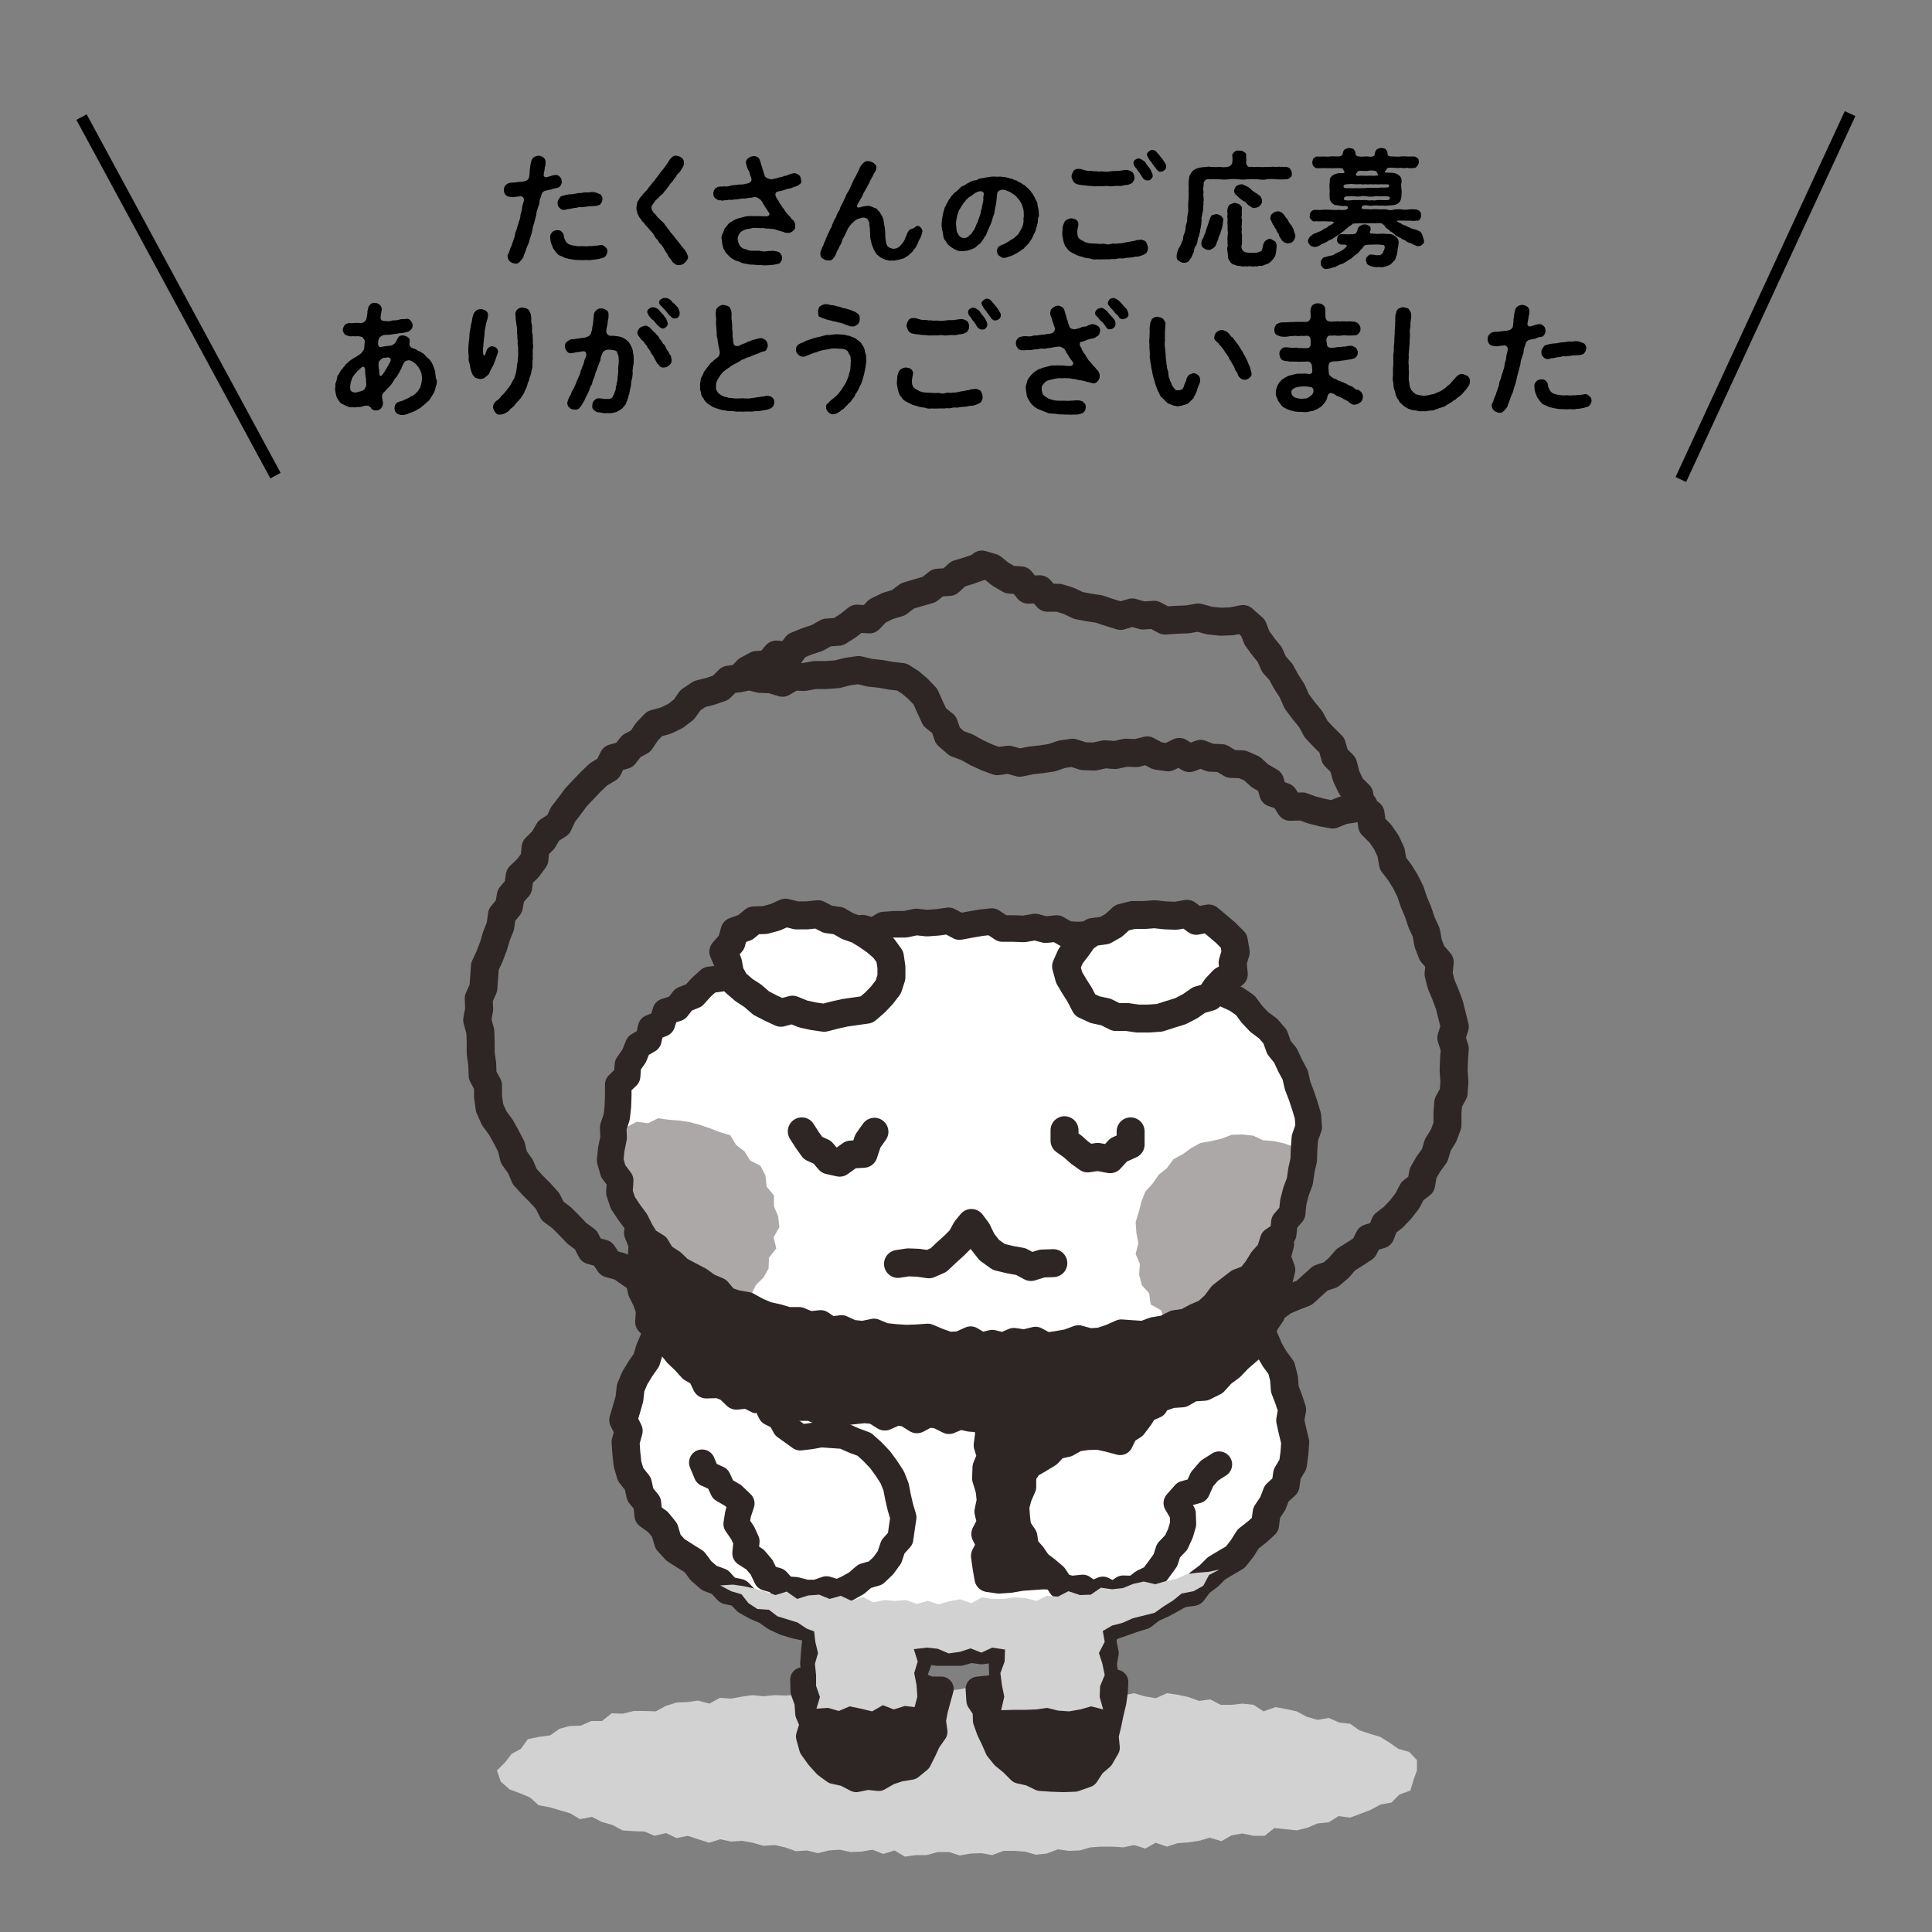
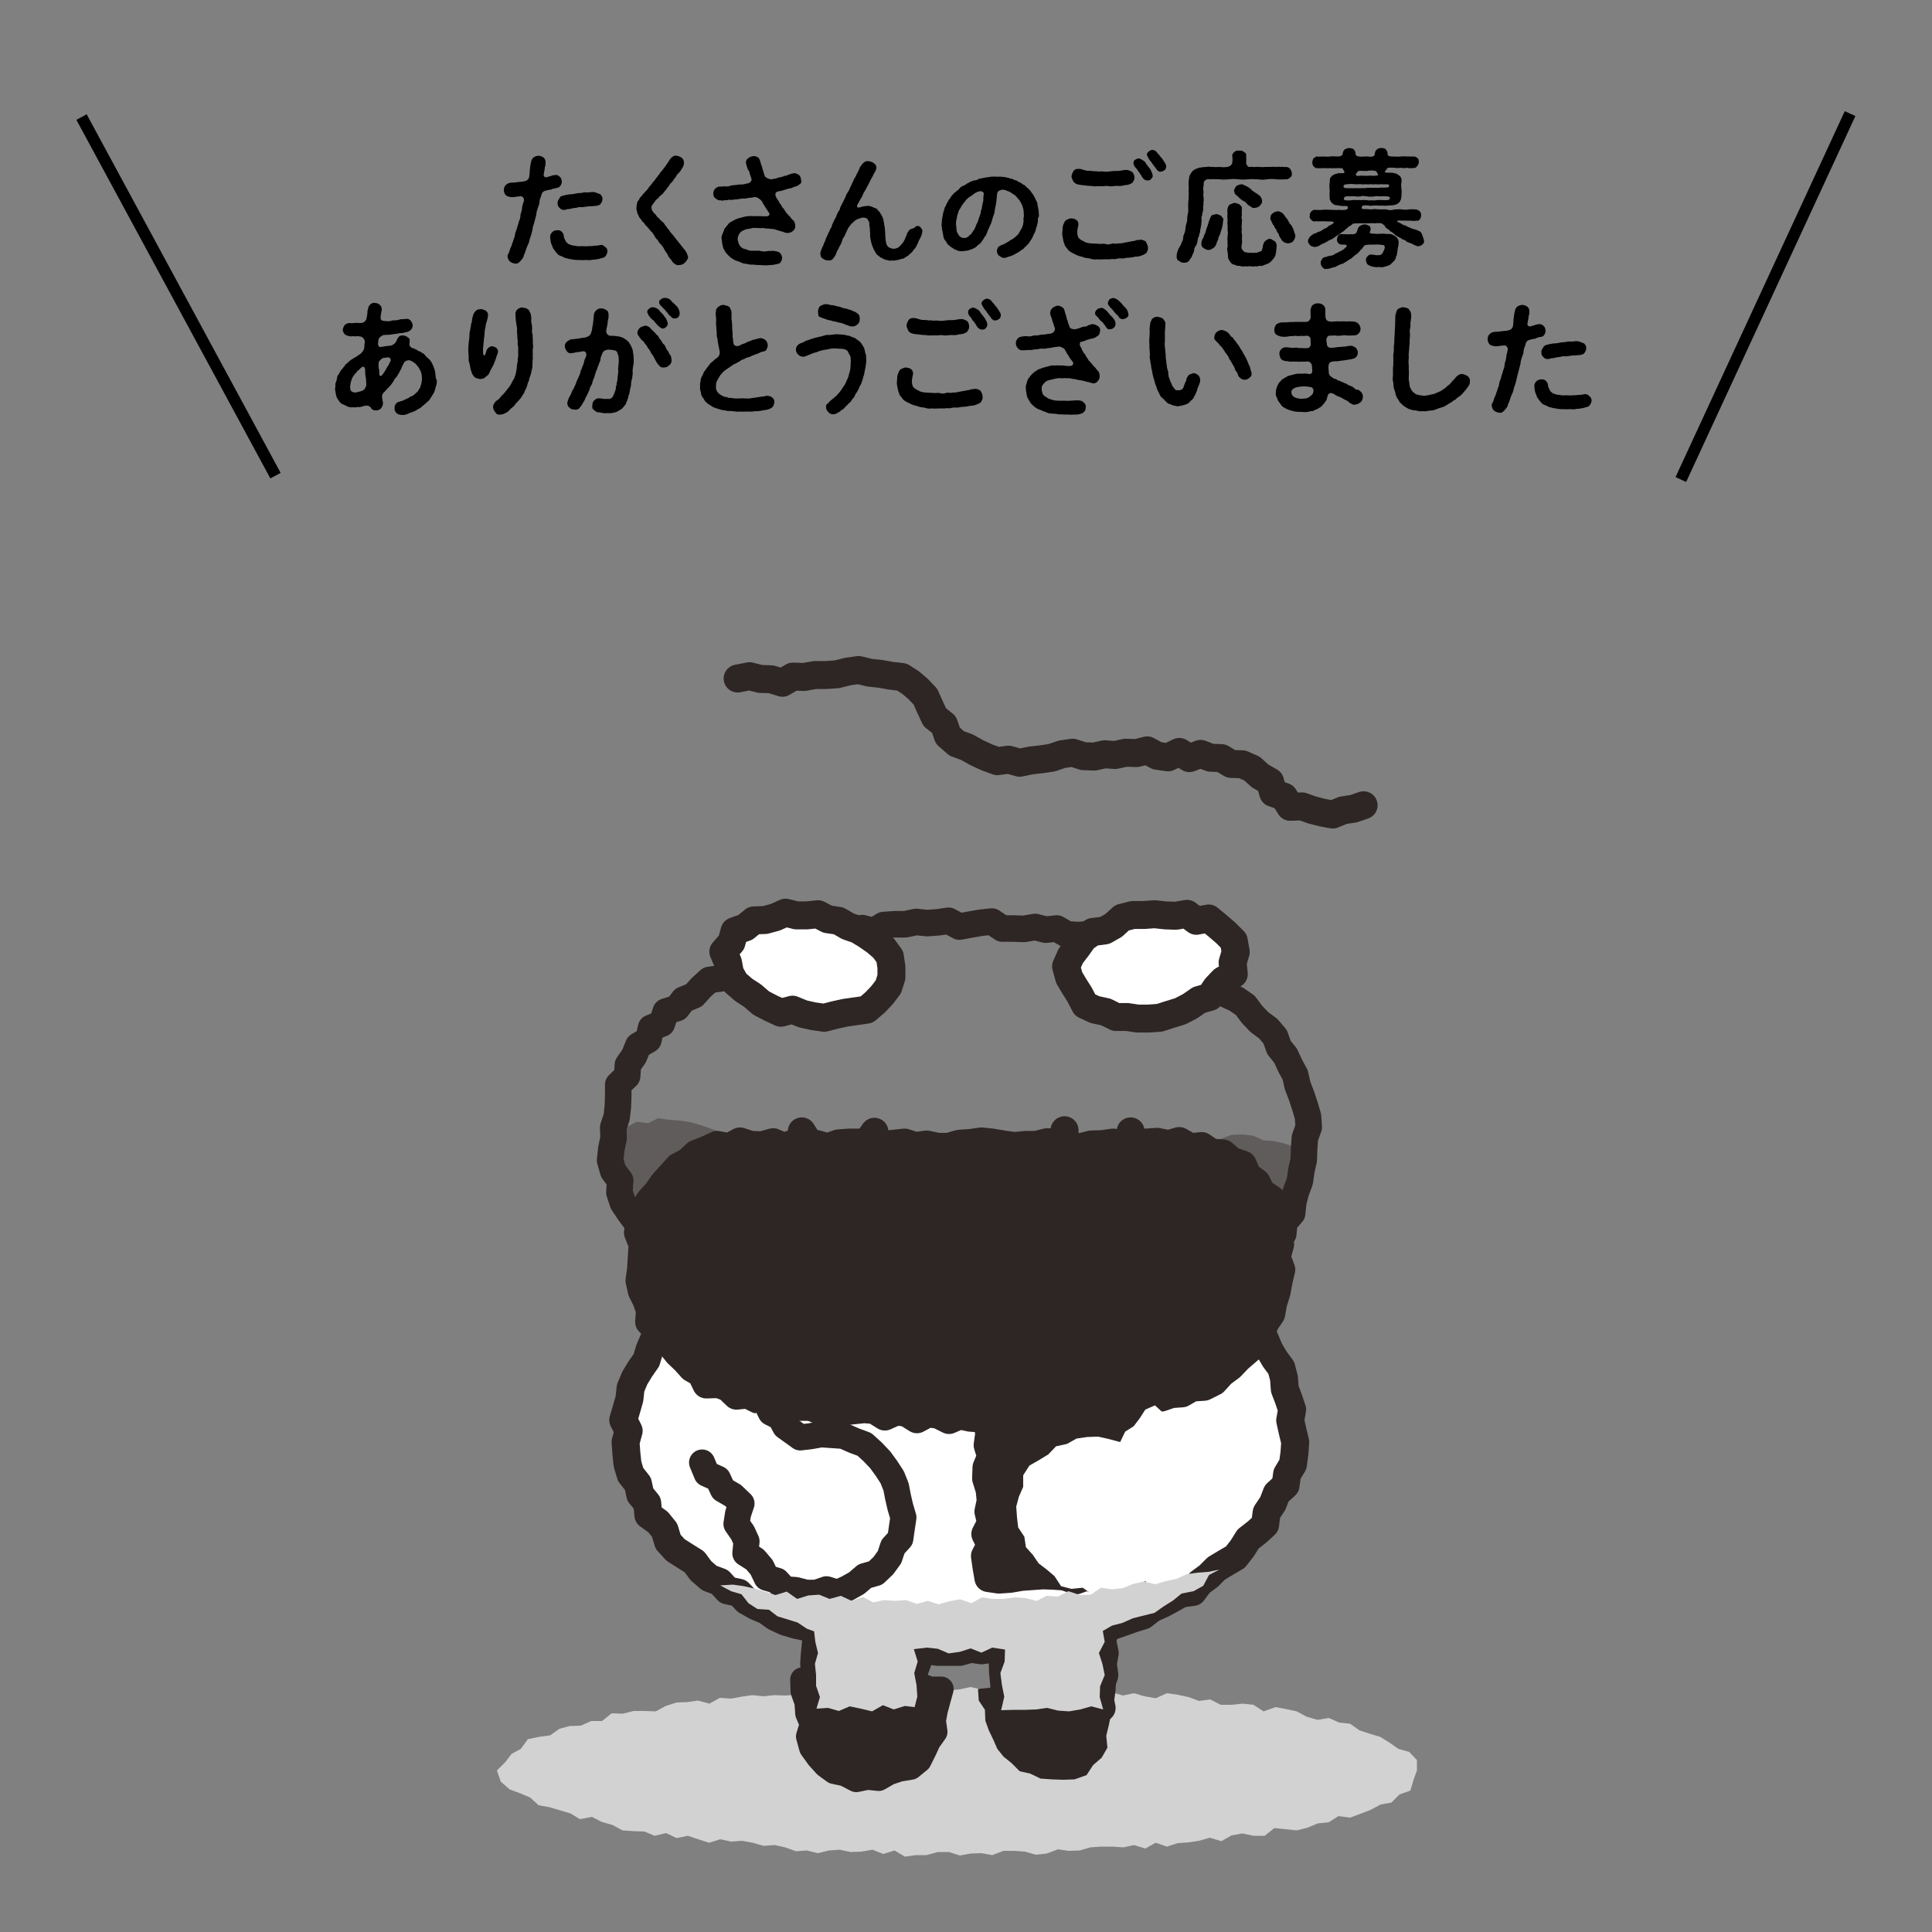
<svg xmlns="http://www.w3.org/2000/svg" xmlns:xlink="http://www.w3.org/1999/xlink" version="1.1" id="レイヤー_1" x="0px" y="0px" viewBox="0 0 500 500" style="enable-background:new 0 0 500 500;" xml:space="preserve">
  <rect x="0" y="0" width="500" height="500" fill="#808080" stroke="none" />
  <style type="text/css">
	.st0{fill:#D2D2D3;}
	.st1{fill:none;stroke:#2E2624;stroke-width:7.239;stroke-linecap:round;stroke-linejoin:round;stroke-miterlimit:10;}
	.st2{fill:#FFFFFF;}
	.st3{fill:#2E2624;}
	.st4{clip-path:url(#SVGID_00000003105176609335375670000004585448785158640004_);}
	.st5{opacity:0.4;clip-path:url(#SVGID_00000068665542520189576870000017388610100794277796_);}
	.st6{opacity:0.4;clip-path:url(#SVGID_00000110431294199340882220000007296057878107672228_);}
	.st7{clip-path:url(#SVGID_00000107567619248975401100000010681312932828779652_);}
	.st8{clip-path:url(#SVGID_00000142153867206290053140000008676689491581408898_);}
	.st9{clip-path:url(#SVGID_00000058560271248557487880000002639811524079184535_);}
	.st10{fill:none;stroke:#2E2624;stroke-width:6.869;stroke-linecap:round;stroke-linejoin:round;stroke-miterlimit:10;}
	.st11{fill:none;stroke:#2E2624;stroke-width:6.752;stroke-linecap:round;stroke-linejoin:round;stroke-miterlimit:10;}
	.st12{fill:none;stroke:#2E2624;stroke-width:6.407;stroke-linecap:round;stroke-linejoin:round;stroke-miterlimit:10;}
	.st13{fill:none;stroke:#000000;stroke-width:3.022;stroke-miterlimit:10;}
</style>
  <g>
    <g>
      <g>
        <polygon class="st0" points="366.7,458.2 365.9,460.4 365,463.4 362.2,464.4 360.1,466.5 357.3,467 354.7,468.4 352.1,469.4      349.4,470.4 346.4,470 343.9,471.6 341,471.9 338.4,473 335.6,473.7 332.7,473.4 329.8,473.1 327.3,475.1 324.4,475.1      321.5,474.5 318.7,475 316.1,476.5 313.1,475.6 310.3,476.4 307.6,476.8 304.8,477 302,477.9 299.1,476.9 296.4,478.4      293.5,477.5 290.7,478.1 287.9,477.9 285,477.9 282.2,478.1 279.4,478.9 276.6,479 273.8,478.6 270.9,479.7 268.1,480      265.3,479.2 262.5,479 259.7,479 256.8,480.1 254,479.6 251.2,479.7 248.4,480.2 245.6,479.3 242.7,479.3 239.8,480.1 237,480.1      234.2,480.5 231.5,478.9 228.6,479.8 225.8,478.7 222.9,479.2 220.1,479.3 217.3,478.7 214.5,478.9 211.7,479.6 208.8,478.9      206,479.1 203.2,478.1 200.5,477.5 197.6,477.7 194.8,476.9 192,476.4 189.2,476.6 186.4,476 183.5,476.9 180.7,476 178,475.1      175.1,475.7 172.4,474.4 169.4,475.1 166.8,474 163.9,473.9 161.1,473.7 158.5,472.3 155.7,471.5 153.2,470.2 150.1,470.8      147.6,469.3 144.9,468.5 142.2,467.7 139.4,467.2 137.2,465.2 134.6,464.1 131.9,463.1 129.6,461.1 128.6,458.2 130.8,456      132.4,453.9 134.8,452.6 136.6,450.1 139.5,449.5 142.4,449.1 144.8,447.4 147.4,446.7 150.3,446.6 153,445.4 155.8,445.4      158.3,443.4 161.2,443.5 164,442.8 166.8,442.8 169.7,442.9 172.3,441.5 175.1,440.6 177.9,440.5 180.6,440.1 183.6,440.9      186.3,439.4 189.2,439.6 191.9,439.1 194.7,438.7 197.6,439 200.4,438.7 203.3,438.8 206,438.6 208.8,437.9 211.7,437.3      214.5,437.9 217.3,438.1 220.1,437.5 222.9,437.6 225.8,437.3 228.6,437.1 231.4,436.4 234.2,437.2 237,437.3 239.8,437.4      242.7,437.2 245.5,437.5 248.4,437.2 251.2,436.6 254,437.2 256.8,436.9 259.7,437.1 262.5,437.4 265.3,437.6 268.1,437.2      270.9,437.6 273.8,436.4 276.6,437.1 279.4,437.1 282.2,436.7 285,438.1 287.9,438 290.6,438.8 293.5,438.2 296.2,439      299.1,439.5 302,438.2 304.8,438.6 307.6,439.2 310.3,440.2 313.2,439.8 315.9,441.2 318.7,441.2 321.6,440.9 324.4,441.2      327,442.9 330.1,441.8 332.8,442.3 335.6,442.9 338.2,444.3 341,445.1 343.9,444.6 346.6,445.8 349.4,446.1 351.8,447.8      354.5,448.7 357.2,449.5 359.6,451 361.9,452.6 364.7,453.4 366.7,455.5    " />
      </g>
      <g>
-         <polygon class="st1" points="362.2,225.7 360.5,223.5 360,220.6 358.8,218 357.2,215.7 355.1,213.6 354.7,210.6 352.2,208.7      351.8,205.7 349.7,203.6 348.4,200.9 347.6,197.9 345.5,195.8 344.7,192.9 342.6,190.8 340.6,188.7 339.2,186.1 337.3,183.8      335.6,181.5 334.4,178.8 332.8,176.3 331.5,173.9 329.7,171.9 328.6,169.4 326.9,167.3 325.3,165.1 324.3,162.5 321.7,160.2      318.7,160.8 315.9,160.9 313,160.6 310.1,159.8 307.3,160.3 304.4,160.4 301.5,160.6 298.7,159.1 295.8,159.3 293,158.5      290,159.4 287.1,158.5 284.4,157.6 281.7,157.2 279.1,156.7 276.6,155.5 274,154.7 271.1,154.7 269.1,152.5 266.1,152.6      264.2,150.2 261.3,150 258.9,148.6 256.8,146.9 254.1,146.1 253.5,146.7 250.7,147.7 248,148.5 245.7,150.6 242.7,150.8      240.4,152.6 237.6,153.4 234.9,154.2 232.5,156 229.8,156.8 227.1,158.1 225,160.3 221.8,160.1 219.5,161.9 217,163.5 214,163.7      211.5,165.1 208.8,166 206.1,167.1 204.2,169.7 200.9,169.4 198.8,171.9 195.8,172.1 193.4,173.4 191.4,175.5 188.6,175.9      186.5,178 183.9,178.9 181.1,179.6 178.7,181.2 177,183.6 174.8,185.3 172.3,186.5 169.4,187.3 167.4,189.4 165.8,191.8      163.4,193.1 161.6,195.4 158.7,196.2 157.4,198.9 154.9,200.4 152.9,202.3 151,204.3 149.1,206.3 147.4,208.6 145.7,210.8      144.5,213.4 142,215 140.6,217.4 138.6,219.4 138.3,222.4 136.6,224.7 134.5,226.7 134.1,229.6 132.2,231.8 131.7,234.6      129.9,236.8 129.5,239.7 128.5,242.2 127.7,244.9 126.7,247.5 125.5,250.1 125.3,252.9 125.1,255.7 123.9,258.4 124,261.2      123.5,264 124.3,266.9 124.4,269.7 124.4,272.6 124.8,275.4 124.9,278.3 126.3,280.9 126.3,283.8 126.7,286.7 127.9,289.4      129.6,291.7 131,294.2 132.3,296.7 133,299.5 134.7,301.9 135.8,304.5 137.8,306.7 139.8,308.7 141.7,310.8 143,313.4      145.3,315.1 147.4,317.2 149.3,319.2 151.6,320.9 153,323.6 156,324.4 157.7,327 160.6,327.8 162.9,329.4 165.2,331 167.3,332.9      170.2,333.3 172.3,335.5 175.4,335.2 177.8,336.9 180.7,337 183.4,337.9 186,338.5 188.8,339.2 191.5,339.8 194.1,340.9      197,340.8 199.6,341.7 202.2,343.3 205,343.2 207.8,343.9 210.6,343.8 213.4,344.2 216.2,344.3 219,345 221.7,345.3 224.5,345.4      227.2,346.6 230,346.7 232.8,347.6 235.7,346.3 238.4,347.5 241.2,347.5 244,348.4 246.8,347.9 249.6,347.5 252.4,347.8      255.2,348.1 258.1,347.7 260.8,349.2 263.6,348.8 266.4,348.6 269.2,348.6 272,348.2 274.8,348.2 277.7,348.5 280.5,348.3      283.4,348.2 286.3,349.1 289.1,348.4 291.9,347.8 294.8,348.2 297.6,347.8 300.5,347.6 303.2,346.3 306.2,346.9 308.9,345.9      311.5,344.5 314.5,344.8 316.9,343 319.8,342.5 322.4,341.4 325.2,340.9 327.3,339 330.1,338.3 332.3,336.7 334.9,335.6      337.5,334.6 339.6,332.7 341.7,330.8 344.4,329.9 346.5,328.1 348.3,326 350.7,324.5 353,323 354.3,320.4 357.3,319.5      358.4,316.7 360.6,315 362.5,313 364.2,310.8 365.5,308.3 367.8,306.5 368.3,303.6 369.7,301.2 371.3,299 372.1,296.3      373.6,293.9 374.6,291.2 374.6,288.2 374.8,285.4 376.2,282.8 376.4,280 376.2,277 376.3,274.2 376.5,271.4 375.6,268.6      376.5,265.7 375.8,262.9 375.1,260.1 374.1,257.4 373,254.8 372.3,252.1 372.6,249 370.6,246.7 369.6,244.1 369.1,241.3      367.9,238.7 367,236 365.9,233.4 365,230.7 363.7,228.1    " />
-       </g>
+         </g>
      <g>
        <polyline class="st1" points="352.9,208.4 350.3,209.3 347.6,209.7 344.9,210.8 342.2,210.3 339.5,209.6 337,208.7 333.9,208.8      332.3,206.2 329.5,205.2 328.7,202.3 326.1,200.8 324,198.9 321.5,197.8 318.6,197.7 316.1,196.2 313.3,196.1 310.7,195.1      307.8,196.2 305.2,194.6 302.3,196 299.5,195.6 296.9,194.2 294.1,194.9 291.3,194.8 288.6,195.4 285.9,195.2 283.2,195.8      280.4,195.7 277.6,194.8 274.8,195.2 272.2,196.1 269.5,196.5 266.8,196.8 263.9,197.4 261,196.6 258.1,197 255.4,196      252.8,194.8 250.3,193.4 247.6,192.4 245.3,190.4 244.3,187.5 241.9,185.6 240.7,183 239.5,180.3 237.6,178.3 235.6,176.6      233.4,175.2 230.7,174.9 227.9,174.4 225.1,174.1 222.2,173.4 219.4,173.8 216.6,174.5 213.7,174.7 210.9,174.7 208.1,175.2      205.2,175.1 202.5,176.7 199.6,175.8 196.7,175.7 194,175 190.9,175.6    " />
      </g>
      <g>
        <polygon class="st2" points="334.5,370.3 333.9,367.6 334.4,364.8 333.5,362.1 332.5,359.5 332.3,356.7 331.6,354 329.9,351.7      328.5,349.3 327.4,346.7 325.5,344.7 324.4,342 321.5,340.9 319.7,338.7 318.4,336 316.4,334.1 313.7,333 311.7,330.9      308.8,330.3 306.6,328.6 304.1,327.6 301.7,326 299.5,324.3 296.9,323.4 294.5,322 291.7,321.5 289.1,320.6 286.7,318.8      284.1,318 281.4,317.1 278.8,316.4 275.9,316 273.3,315.3 270.5,315.1 267.6,315.3 264.9,315 262.2,314.1 259.4,314.4      256.7,312.9 253.9,314 251.1,313.1 248.4,312.5 245.6,313.6 242.7,312.7 240,313.7 237.3,313.5 234.5,313.2 231.6,313.5      228.9,314.1 226.2,314.8 223.5,315.7 220.9,316.8 218.2,317.3 215.4,317.7 212.7,318.3 210,318.9 207.6,320.6 204.8,320.9      202.5,322.5 199.6,323 197.1,324.2 195,326 192.6,327.5 190,328.4 187.1,329.1 185.2,331.3 182.8,332.8 181,335 178.1,335.9      176.4,338.1 174.8,340.5 172.9,342.5 171.2,344.7 169.2,346.7 168.1,349.3 167.3,352 165.7,354.3 164.3,356.6 163.2,359.2      162.9,362 162.1,364.8 161.3,367.5 162.7,370.3 161.9,373.2 162.1,376.1 162.4,378.9 163.2,381.6 165.1,384 165.7,386.8      167.5,389 167.8,392.1 170.3,393.9 172,396 172.9,399 174.8,401.1 177.3,402.7 179.7,404.2 181.4,406.5 183.6,408.4 186.3,409.4      188.3,411.6 191.2,412.2 193.2,414.3 195.7,415.7 198.3,416.8 200.7,418.5 203.3,419.7 206,420.5 208.8,421.1 212.1,421.9      211.2,424.9 210.9,427.8 210.7,430.6 212.3,433.5 212,436.3 210.8,439.2 212,441.6 214.3,442.2 217.1,442.2 219.9,441.6      222.8,441.9 225.7,442.4 228.5,442.9 231.3,442.8 234.2,441.3 237.2,442.2 237.7,439.1 236.5,436.1 236.4,433 237.5,430      236.8,426.9 239.8,427.1 242.7,427.5 245.5,427.5 248.4,427.5 251.2,426.7 254,427.1 256.8,426.7 260.2,426.8 259.5,430      259.6,433 259.9,436.1 260.2,439.1 260,441.8 262.5,442.6 265.4,441.2 268.2,442.3 271,441.8 273.8,442.1 276.7,441.3 279.6,442      282.4,441.8 285.1,442 284.5,439.2 284.8,436.4 285.8,433.5 285.4,430.6 285.9,427.8 285.3,424.9 285.7,422.1 287.8,420.8      290.4,419.9 293.2,418.9 295.8,418.1 298.1,416.3 300.8,415.1 303.2,413.8 305.7,412.4 308.7,412 310.5,409.6 312.8,407.9      314.8,405.9 317.3,404.4 319.7,403 321.5,400.7 323,398.3 325.3,396.5 327.4,394.6 327.8,391.5 329.4,389.1 330.4,386.5      332.7,384.4 333.1,381.5 334.6,379 335,376.1 335.2,373.2    " />
        <polygon class="st1" points="334.5,370.3 333.9,367.6 334.4,364.8 333.5,362.1 332.5,359.5 332.3,356.7 331.6,354 329.9,351.7      328.5,349.3 327.4,346.7 325.5,344.7 324.4,342 321.5,340.9 319.7,338.7 318.4,336 316.4,334.1 313.7,333 311.7,330.9      308.8,330.3 306.6,328.6 304.1,327.6 301.7,326 299.5,324.3 296.9,323.4 294.5,322 291.7,321.5 289.1,320.6 286.7,318.8      284.1,318 281.4,317.1 278.8,316.4 275.9,316 273.3,315.3 270.5,315.1 267.6,315.3 264.9,315 262.2,314.1 259.4,314.4      256.7,312.9 253.9,314 251.1,313.1 248.4,312.5 245.6,313.6 242.7,312.7 240,313.7 237.3,313.5 234.5,313.2 231.6,313.5      228.9,314.1 226.2,314.8 223.5,315.7 220.9,316.8 218.2,317.3 215.4,317.7 212.7,318.3 210,318.9 207.6,320.6 204.8,320.9      202.5,322.5 199.6,323 197.1,324.2 195,326 192.6,327.5 190,328.4 187.1,329.1 185.2,331.3 182.8,332.8 181,335 178.1,335.9      176.4,338.1 174.8,340.5 172.9,342.5 171.2,344.7 169.2,346.7 168.1,349.3 167.3,352 165.7,354.3 164.3,356.6 163.2,359.2      162.9,362 162.1,364.8 161.3,367.5 162.7,370.3 161.9,373.2 162.1,376.1 162.4,378.9 163.2,381.6 165.1,384 165.7,386.8      167.5,389 167.8,392.1 170.3,393.9 172,396 172.9,399 174.8,401.1 177.3,402.7 179.7,404.2 181.4,406.5 183.6,408.4 186.3,409.4      188.3,411.6 191.2,412.2 193.2,414.3 195.7,415.7 198.3,416.8 200.7,418.5 203.3,419.7 206,420.5 208.8,421.1 212.1,421.9      211.2,424.9 210.9,427.8 210.7,430.6 212.3,433.5 212,436.3 210.8,439.2 212,441.6 214.3,442.2 217.1,442.2 219.9,441.6      222.8,441.9 225.7,442.4 228.5,442.9 231.3,442.8 234.2,441.3 237.2,442.2 237.7,439.1 236.5,436.1 236.4,433 237.5,430      236.8,426.9 239.8,427.1 242.7,427.5 245.5,427.5 248.4,427.5 251.2,426.7 254,427.1 256.8,426.7 260.2,426.8 259.5,430      259.6,433 259.9,436.1 260.2,439.1 260,441.8 262.5,442.6 265.4,441.2 268.2,442.3 271,441.8 273.8,442.1 276.7,441.3 279.6,442      282.4,441.8 285.1,442 284.5,439.2 284.8,436.4 285.8,433.5 285.4,430.6 285.9,427.8 285.3,424.9 285.7,422.1 287.8,420.8      290.4,419.9 293.2,418.9 295.8,418.1 298.1,416.3 300.8,415.1 303.2,413.8 305.7,412.4 308.7,412 310.5,409.6 312.8,407.9      314.8,405.9 317.3,404.4 319.7,403 321.5,400.7 323,398.3 325.3,396.5 327.4,394.6 327.8,391.5 329.4,389.1 330.4,386.5      332.7,384.4 333.1,381.5 334.6,379 335,376.1 335.2,373.2    " />
      </g>
      <g>
        <polygon class="st3" points="331.6,328.6 330.9,331.5 330.4,334.3 329.5,337.2 329,340 327.3,342.5 326.5,345.3 324.9,347.8      322.7,349.7 320.5,351.6 318.5,353.7 316.2,355.4 314.2,357.6 311.6,358.9 308.5,359.1 305.9,360.6 303.1,360.8 300.5,361.7      297.7,361.9 295,362 292.3,362.9 289.5,362.4 286.8,363.2 284,363.3 281.3,363.6 278.7,365.3 275.9,364.9 273.2,366.1      270.5,365.9 267.7,366.3 264.9,366.3 262.2,366.2 259.4,367.1 256.7,367.2 253.9,367.1 251.1,366.9 248.4,366.3 245.6,367.5      242.8,366.1 240.1,365.8 237.3,367.3 234.6,365.6 231.9,365.3 229,366.6 226.3,364.9 223.6,364.7 220.8,365 218,365.3      215.3,364.8 212.5,365.2 209.8,364.1 207,364.1 204.4,362.9 201.6,363.2 199,361.5 196.1,362.2 193.5,360.9 190.6,361.2      188.4,359.1 186,358.2 182.8,358.3 181.4,355.4 179.1,354.1 177.3,352.1 175.4,350.3 173.7,348.2 171.4,346.6 170.1,344.2      168,342.1 168.2,339.1 167.3,336.5 166.1,334.1 165.5,331.4 165.9,328.6 166.1,325.3 166.3,322 165.1,319 166.1,316.2      166.5,313.2 168.1,310.7 170,308.6 171.7,306.2 173.6,304.1 175.6,301.9 178.1,300.6 180.2,298.6 183,297.5 185.6,296.3      188.7,296.9 191.5,295.4 194.3,296.3 197.2,296.4 200.1,295.6 202.9,296.8 205.7,295.8 208.6,296 211.4,296.1 214.2,296.9      217,295.9 219.9,295.7 222.8,295.7 225.6,295.4 228.4,296.3 231.3,296 234.1,295.7 236.9,296.6 239.8,296.2 242.7,296.8      245.5,296.8 248.3,296 251.2,295.8 254,295.4 256.8,295.7 259.7,296.2 262.6,296.6 265.4,296.3 268.2,296.3 271,295.6      273.9,295.7 276.7,296.8 279.6,296.9 282.4,296.2 285.3,296.1 288.1,295.7 290.9,296.5 293.8,295.7 296.6,295.7 299.5,295.5      302.4,296.1 305.2,295.3 308,296.9 311,296.6 313.5,298.3 316.5,298.5 318.7,300.4 321.6,301.4 322.9,304.3 325.2,306      326.5,308.6 329.2,310.4 329.6,313.5 330.1,316.4 330.2,319.2 331.3,322 330.4,325.4    " />
        <polygon class="st1" points="331.6,328.6 330.9,331.5 330.4,334.3 329.5,337.2 329,340 327.3,342.5 326.5,345.3 324.9,347.8      322.7,349.7 320.5,351.6 318.5,353.7 316.2,355.4 314.2,357.6 311.6,358.9 308.5,359.1 305.9,360.6 303.1,360.8 300.5,361.7      297.7,361.9 295,362 292.3,362.9 289.5,362.4 286.8,363.2 284,363.3 281.3,363.6 278.7,365.3 275.9,364.9 273.2,366.1      270.5,365.9 267.7,366.3 264.9,366.3 262.2,366.2 259.4,367.1 256.7,367.2 253.9,367.1 251.1,366.9 248.4,366.3 245.6,367.5      242.8,366.1 240.1,365.8 237.3,367.3 234.6,365.6 231.9,365.3 229,366.6 226.3,364.9 223.6,364.7 220.8,365 218,365.3      215.3,364.8 212.5,365.2 209.8,364.1 207,364.1 204.4,362.9 201.6,363.2 199,361.5 196.1,362.2 193.5,360.9 190.6,361.2      188.4,359.1 186,358.2 182.8,358.3 181.4,355.4 179.1,354.1 177.3,352.1 175.4,350.3 173.7,348.2 171.4,346.6 170.1,344.2      168,342.1 168.2,339.1 167.3,336.5 166.1,334.1 165.5,331.4 165.9,328.6 166.1,325.3 166.3,322 165.1,319 166.1,316.2      166.5,313.2 168.1,310.7 170,308.6 171.7,306.2 173.6,304.1 175.6,301.9 178.1,300.6 180.2,298.6 183,297.5 185.6,296.3      188.7,296.9 191.5,295.4 194.3,296.3 197.2,296.4 200.1,295.6 202.9,296.8 205.7,295.8 208.6,296 211.4,296.1 214.2,296.9      217,295.9 219.9,295.7 222.8,295.7 225.6,295.4 228.4,296.3 231.3,296 234.1,295.7 236.9,296.6 239.8,296.2 242.7,296.8      245.5,296.8 248.3,296 251.2,295.8 254,295.4 256.8,295.7 259.7,296.2 262.6,296.6 265.4,296.3 268.2,296.3 271,295.6      273.9,295.7 276.7,296.8 279.6,296.9 282.4,296.2 285.3,296.1 288.1,295.7 290.9,296.5 293.8,295.7 296.6,295.7 299.5,295.5      302.4,296.1 305.2,295.3 308,296.9 311,296.6 313.5,298.3 316.5,298.5 318.7,300.4 321.6,301.4 322.9,304.3 325.2,306      326.5,308.6 329.2,310.4 329.6,313.5 330.1,316.4 330.2,319.2 331.3,322 330.4,325.4    " />
      </g>
      <g>
        <g>
          <defs>
            <polygon id="SVGID_1_" points="248.3,239.8 245.5,238.3 242.7,238.7 239.9,238.9 237.1,238.6 234.3,239.2 231.5,239.2        228.7,239.4 226.1,241 223.2,240.2 220.5,241.3 217.9,242.2 214.9,241.6 212.5,243.4 209.6,243.4 207.1,244.8 204.2,244.8        201.5,245.7 199.1,247.2 196.4,248 193.9,249.2 191.3,250.1 188.6,251.1 186.6,253.2 183.6,253.6 181.5,255.5 179.6,257.6        176.9,258.7 175.2,260.9 172.3,261.8 171.3,264.9 168.5,266 167.8,269.1 165.2,270.6 164.1,273.3 162.5,275.6 162.3,278.5        160,280.7 160,283.6 159.9,286.4 159.6,289.1 158.7,291.8 158.8,294.5 158.2,297.4 157.9,300.3 158.7,303.1 160.5,305.5        160.3,308.6 161.2,311.3 162.8,313.7 164.5,316 165.8,318.6 167.3,321 169.9,322.6 171.4,325.1 173.9,326.7 175.9,328.6        178.5,330 181,331.3 183.2,332.9 185.8,334 187.8,336.4 190.5,337.3 193.4,337.8 195.9,339.2 198.5,340.3 201.2,340.9        203.9,341.7 206.8,341.7 209.5,342.8 212.4,342.5 214.9,344.2 217.8,343.8 220.4,345 223.3,345.3 226.2,344.7 228.8,345.8        231.6,346.1 234.5,346.3 237.3,346.2 240.1,346 242.7,347.1 245.5,348.1 248.3,348 251.2,346.7 253.9,348.3 256.8,347.6        259.6,348.3 262.4,347.1 265.1,347.5 268,346.8 270.8,348.3 273.6,347.9 276.4,347.4 279.1,346.4 282,347.2 284.8,347        287.5,346.1 290.2,344.9 293,345.1 295.9,345.3 298.6,344.3 301.5,343.8 304.1,342.5 306.9,342.1 309.5,340.7 312.1,339.6        314.3,337.6 316.1,335.2 318.3,333.5 320.5,331.8 323.4,330.7 325.2,328.4 326.7,326 328.6,323.9 329.5,321 332.1,319.3        332.4,316.3 334.4,314 334.7,311.1 335.4,308.4 336.4,305.7 336.8,302.9 337.4,300.2 337.5,297.3 337.7,294.5 338.7,291.7        338.5,288.9 337.7,286.2 336.8,283.5 335.8,280.9 335.2,278.2 333.9,275.8 332.7,273.2 331,271.1 330,268.3 328.2,266.2        325.9,264.5 324,262.5 322.3,260.2 320,258.6 317.4,257.4 315.7,254.8 312.7,254.6 310.3,253 308.3,250.9 305.6,250.1        303.1,248.7 300.5,247.6 297.9,246.9 295.1,246.3 292.5,245.3 290,243.8 287.3,242.9 284.5,242.8 281.8,241.8 278.9,242        276.1,241.8 273.5,240.3 270.6,240.6 267.9,239.9 265,240.4 262.2,240.3 259.4,240.3 256.7,238.5 253.9,238.8 251,239.3             " />
          </defs>
          <clipPath id="SVGID_00000095314601522505675520000011843940371405214111_">
            <use xlink:href="#SVGID_1_" style="overflow:visible;" />
          </clipPath>
          <g style="clip-path:url(#SVGID_00000095314601522505675520000011843940371405214111_);">
-             <polygon class="st2" points="349,278.9 348.5,281.7 349.3,284.6 348,287.3 348.5,290.3 348.4,293.2 346.8,295.7 346.4,298.6        345.9,301.4 344.1,303.7 342.6,306.1 341.8,308.9 340.6,311.5 338.6,313.5 337.4,316.1 335.1,318 334.4,321 332.4,323.1        329.7,324.5 327.7,326.4 326.2,328.9 323.8,330.5 322.3,333.2 319.9,334.7 318,336.8 315.4,338.2 312.8,339.4 310.5,341.1        307.9,342.3 305.8,344.2 303.2,345.4 300.3,345.9 297.6,347 295,347.9 292.4,349 289.8,350.2 287.1,351 284.4,352 281.8,353.4        279.1,354.1 276.2,354.2 273.5,355.4 270.5,354.6 267.9,356.2 265,355.7 262.1,355.4 259.3,356.7 256.4,355.8 253.7,357        250.8,356.5 248,356 245.2,355.8 242.3,355.8 239.5,355.9 236.6,356 233.8,356.2 231,355.6 228.2,354.9 225.5,354.1        222.8,353.2 219.8,353.3 217.2,352 214.3,351.7 211.9,350.1 209.2,349.3 206.3,348.8 203.6,347.9 201.2,346.3 199.1,344.2        196.3,343.6 193.8,342.1 191.1,341.1 189.3,338.7 186.8,337.4 184.1,336.3 181.9,334.5 179.7,332.7 177.9,330.5 175.4,329        172.9,327.5 171.3,325.1 169.7,322.6 168.1,320.4 166,318.5 164.6,316 163.5,313.3 160.7,311.7 160.1,308.8 159,306.1        157.9,303.6 156.9,301 154.9,298.6 154.5,295.7 153.2,293.2 154,290.1 152.4,287.4 152,284.6 153,281.7 152.9,278.9        152.4,276.1 152,273.2 153,270.4 153.6,267.7 153.4,264.7 154.8,262.1 154.7,259.2 156.5,256.7 157.5,254.2 158.6,251.5        160.3,249.3 161.9,246.8 163.2,244.3 164.3,241.7 165.6,239.1 168,237.4 169.9,235.4 172,233.5 172.9,230.3 175.2,228.6        178,227.5 179.3,224.6 182,223.6 184.3,221.8 186.3,219.7 188.8,218.4 191.4,217.3 194.1,216.3 196.5,214.9 198.4,212.3        201.4,212 204.2,211.2 206.3,209.1 208.9,207.9 212,208 214.5,206.5 217.2,205.8 220,205.3 222.7,204.4 225.5,203.8        228.2,202.5 231,202.4 233.8,201.9 236.6,201.5 239.5,201.9 242.3,201.6 245.2,201.1 248,200.8 250.8,200.8 253.6,201.8        256.5,200.5 259.3,201.6 262.2,201.5 265,202 267.9,201.6 270.6,202.7 273.4,203 276.2,203.7 279.1,203.7 281.8,204.7        284.2,206.4 287.1,206.8 289.6,208.2 292.5,208.6 295,210 297.9,210.2 300.5,211.5 303,212.8 305.4,214.3 308.2,215        310.7,216.5 313.2,218 315.5,219.6 317.1,222.3 319.9,223.2 322.3,224.8 324.6,226.5 326.4,228.7 328.1,231.1 330.2,233        332.5,234.8 333.8,237.3 335.1,239.9 337.9,241.4 339.3,243.9 341,246.2 341.2,249.3 343,251.5 343.5,254.5 344.5,257        345.6,259.6 347,262.1 347.6,264.9 347.9,267.7 349.1,270.4 348.9,273.3 348.8,276.2      " />
-           </g>
+             </g>
        </g>
        <g>
          <defs>
            <polygon id="SVGID_00000160895402421362893200000005155648777661380279_" points="248.3,239.8 245.5,238.3 242.7,238.7        239.9,238.9 237.1,238.6 234.3,239.2 231.5,239.2 228.7,239.4 226.1,241 223.2,240.2 220.5,241.3 217.9,242.2 214.9,241.6        212.5,243.4 209.6,243.4 207.1,244.8 204.2,244.8 201.5,245.7 199.1,247.2 196.4,248 193.9,249.2 191.3,250.1 188.6,251.1        186.6,253.2 183.6,253.6 181.5,255.5 179.6,257.6 176.9,258.7 175.2,260.9 172.3,261.8 171.3,264.9 168.5,266 167.8,269.1        165.2,270.6 164.1,273.3 162.5,275.6 162.3,278.5 160,280.7 160,283.6 159.9,286.4 159.6,289.1 158.7,291.8 158.8,294.5        158.2,297.4 157.9,300.3 158.7,303.1 160.5,305.5 160.3,308.6 161.2,311.3 162.8,313.7 164.5,316 165.8,318.6 167.3,321        169.9,322.6 171.4,325.1 173.9,326.7 175.9,328.6 178.5,330 181,331.3 183.2,332.9 185.8,334 187.8,336.4 190.5,337.3        193.4,337.8 195.9,339.2 198.5,340.3 201.2,340.9 203.9,341.7 206.8,341.7 209.5,342.8 212.4,342.5 214.9,344.2 217.8,343.8        220.4,345 223.3,345.3 226.2,344.7 228.8,345.8 231.6,346.1 234.5,346.3 237.3,346.2 240.1,346 242.7,347.1 245.5,348.1        248.3,348 251.2,346.7 253.9,348.3 256.8,347.6 259.6,348.3 262.4,347.1 265.1,347.5 268,346.8 270.8,348.3 273.6,347.9        276.4,347.4 279.1,346.4 282,347.2 284.8,347 287.5,346.1 290.2,344.9 293,345.1 295.9,345.3 298.6,344.3 301.5,343.8        304.1,342.5 306.9,342.1 309.5,340.7 312.1,339.6 314.3,337.6 316.1,335.2 318.3,333.5 320.5,331.8 323.4,330.7 325.2,328.4        326.7,326 328.6,323.9 329.5,321 332.1,319.3 332.4,316.3 334.4,314 334.7,311.1 335.4,308.4 336.4,305.7 336.8,302.9        337.4,300.2 337.5,297.3 337.7,294.5 338.7,291.7 338.5,288.9 337.7,286.2 336.8,283.5 335.8,280.9 335.2,278.2 333.9,275.8        332.7,273.2 331,271.1 330,268.3 328.2,266.2 325.9,264.5 324,262.5 322.3,260.2 320,258.6 317.4,257.4 315.7,254.8        312.7,254.6 310.3,253 308.3,250.9 305.6,250.1 303.1,248.7 300.5,247.6 297.9,246.9 295.1,246.3 292.5,245.3 290,243.8        287.3,242.9 284.5,242.8 281.8,241.8 278.9,242 276.1,241.8 273.5,240.3 270.6,240.6 267.9,239.9 265,240.4 262.2,240.3        259.4,240.3 256.7,238.5 253.9,238.8 251,239.3      " />
          </defs>
          <clipPath id="SVGID_00000028312314711670141650000007532954971997686401_">
            <use xlink:href="#SVGID_00000160895402421362893200000005155648777661380279_" style="overflow:visible;" />
          </clipPath>
          <g style="opacity:0.4;clip-path:url(#SVGID_00000028312314711670141650000007532954971997686401_);">
            <polygon class="st3" points="201.7,317.6 200.2,320.2 200.9,323.1 199,325.5 198.9,328.3 197.6,330.6 195.6,332.6 194.4,335.1        192.8,337.3 190.6,338.9 188.3,340.3 186.4,342.5 183.5,342.7 181.2,344.2 178.5,344.5 175.7,344.5 173.1,345.4 170.4,344.8        167.7,344.5 164.8,345 162.7,342.5 160,342.1 157.4,341.1 155.9,338.6 153.7,337 152.2,334.7 150.7,332.6 147.8,331.1        148.2,327.9 145.9,325.8 146.3,322.9 145.7,320.3 144.6,317.6 145.6,314.8 145.2,312 146.3,309.4 147.9,307.2 149.1,304.7        149.5,301.8 151.1,299.4 153.2,297.7 155.9,296.6 157.8,294.6 159.7,292.4 162.3,291.6 164.8,290.3 167.7,290.7 170.3,289.4        173.1,289.8 175.8,290 178.5,290.4 181.1,291.1 183.7,292 186.3,293 189,293.8 190.5,296.3 192.7,298 194.1,300.3 196.8,301.7        198.1,304.2 198.4,307.1 200.3,309.4 200.3,312.2 201.4,314.8      " />
          </g>
        </g>
        <g>
          <defs>
            <polygon id="SVGID_00000123402903822614262230000001893407621518575261_" points="248.3,239.8 245.5,238.3 242.7,238.7        239.9,238.9 237.1,238.6 234.3,239.2 231.5,239.2 228.7,239.4 226.1,241 223.2,240.2 220.5,241.3 217.9,242.2 214.9,241.6        212.5,243.4 209.6,243.4 207.1,244.8 204.2,244.8 201.5,245.7 199.1,247.2 196.4,248 193.9,249.2 191.3,250.1 188.6,251.1        186.6,253.2 183.6,253.6 181.5,255.5 179.6,257.6 176.9,258.7 175.2,260.9 172.3,261.8 171.3,264.9 168.5,266 167.8,269.1        165.2,270.6 164.1,273.3 162.5,275.6 162.3,278.5 160,280.7 160,283.6 159.9,286.4 159.6,289.1 158.7,291.8 158.8,294.5        158.2,297.4 157.9,300.3 158.7,303.1 160.5,305.5 160.3,308.6 161.2,311.3 162.8,313.7 164.5,316 165.8,318.6 167.3,321        169.9,322.6 171.4,325.1 173.9,326.7 175.9,328.6 178.5,330 181,331.3 183.2,332.9 185.8,334 187.8,336.4 190.5,337.3        193.4,337.8 195.9,339.2 198.5,340.3 201.2,340.9 203.9,341.7 206.8,341.7 209.5,342.8 212.4,342.5 214.9,344.2 217.8,343.8        220.4,345 223.3,345.3 226.2,344.7 228.8,345.8 231.6,346.1 234.5,346.3 237.3,346.2 240.1,346 242.7,347.1 245.5,348.1        248.3,348 251.2,346.7 253.9,348.3 256.8,347.6 259.6,348.3 262.4,347.1 265.1,347.5 268,346.8 270.8,348.3 273.6,347.9        276.4,347.4 279.1,346.4 282,347.2 284.8,347 287.5,346.1 290.2,344.9 293,345.1 295.9,345.3 298.6,344.3 301.5,343.8        304.1,342.5 306.9,342.1 309.5,340.7 312.1,339.6 314.3,337.6 316.1,335.2 318.3,333.5 320.5,331.8 323.4,330.7 325.2,328.4        326.7,326 328.6,323.9 329.5,321 332.1,319.3 332.4,316.3 334.4,314 334.7,311.1 335.4,308.4 336.4,305.7 336.8,302.9        337.4,300.2 337.5,297.3 337.7,294.5 338.7,291.7 338.5,288.9 337.7,286.2 336.8,283.5 335.8,280.9 335.2,278.2 333.9,275.8        332.7,273.2 331,271.1 330,268.3 328.2,266.2 325.9,264.5 324,262.5 322.3,260.2 320,258.6 317.4,257.4 315.7,254.8        312.7,254.6 310.3,253 308.3,250.9 305.6,250.1 303.1,248.7 300.5,247.6 297.9,246.9 295.1,246.3 292.5,245.3 290,243.8        287.3,242.9 284.5,242.8 281.8,241.8 278.9,242 276.1,241.8 273.5,240.3 270.6,240.6 267.9,239.9 265,240.4 262.2,240.3        259.4,240.3 256.7,238.5 253.9,238.8 251,239.3      " />
          </defs>
          <clipPath id="SVGID_00000179611521853914807270000011577768383257660826_">
            <use xlink:href="#SVGID_00000123402903822614262230000001893407621518575261_" style="overflow:visible;" />
          </clipPath>
          <g style="opacity:0.4;clip-path:url(#SVGID_00000179611521853914807270000011577768383257660826_);">
            <polygon class="st3" points="349.5,321.8 349.8,324.6 349.6,327.4 348.6,330.1 348,332.7 346.5,335.2 344.8,337.4 342.6,339.1        340.9,341.2 339.2,343.4 336.9,344.8 334.4,346 332.1,347.4 329.4,347.9 327.1,349.7 324.2,349.2 321.5,349.3 318.9,348.8        315.9,349.9 313.4,348.4 310.7,347.9 308.6,345.9 306.3,344.5 304.1,343 301.4,341.9 300.5,339.1 297.8,337.6 297.4,334.7        295.5,332.6 294.8,329.9 295,327.1 293.9,324.5 294.6,321.8 294.1,319.1 293.9,316.3 294.7,313.7 295.4,311 296.4,308.4        298.3,306.3 299.9,304 302,302.3 303.7,300 306.1,298.7 308.3,297.1 310.7,295.8 313.5,295.3 316.1,294.7 318.7,293.7        321.5,293.6 324.3,293.9 326.9,295.1 329.6,295.3 332.3,295.9 334.9,296.8 336.5,299.3 339,300.4 340.7,302.6 343.5,303.7        344.8,306.2 345.9,308.8 347.2,311.1 348.4,313.6 348.5,316.4 348.9,319.1      " />
          </g>
        </g>
        <g>
          <defs>
            <polygon id="SVGID_00000026129144529586493150000007997785628612653218_" points="248.3,239.8 245.5,238.3 242.7,238.7        239.9,238.9 237.1,238.6 234.3,239.2 231.5,239.2 228.7,239.4 226.1,241 223.2,240.2 220.5,241.3 217.9,242.2 214.9,241.6        212.5,243.4 209.6,243.4 207.1,244.8 204.2,244.8 201.5,245.7 199.1,247.2 196.4,248 193.9,249.2 191.3,250.1 188.6,251.1        186.6,253.2 183.6,253.6 181.5,255.5 179.6,257.6 176.9,258.7 175.2,260.9 172.3,261.8 171.3,264.9 168.5,266 167.8,269.1        165.2,270.6 164.1,273.3 162.5,275.6 162.3,278.5 160,280.7 160,283.6 159.9,286.4 159.6,289.1 158.7,291.8 158.8,294.5        158.2,297.4 157.9,300.3 158.7,303.1 160.5,305.5 160.3,308.6 161.2,311.3 162.8,313.7 164.5,316 165.8,318.6 167.3,321        169.9,322.6 171.4,325.1 173.9,326.7 175.9,328.6 178.5,330 181,331.3 183.2,332.9 185.8,334 187.8,336.4 190.5,337.3        193.4,337.8 195.9,339.2 198.5,340.3 201.2,340.9 203.9,341.7 206.8,341.7 209.5,342.8 212.4,342.5 214.9,344.2 217.8,343.8        220.4,345 223.3,345.3 226.2,344.7 228.8,345.8 231.6,346.1 234.5,346.3 237.3,346.2 240.1,346 242.7,347.1 245.5,348.1        248.3,348 251.2,346.7 253.9,348.3 256.8,347.6 259.6,348.3 262.4,347.1 265.1,347.5 268,346.8 270.8,348.3 273.6,347.9        276.4,347.4 279.1,346.4 282,347.2 284.8,347 287.5,346.1 290.2,344.9 293,345.1 295.9,345.3 298.6,344.3 301.5,343.8        304.1,342.5 306.9,342.1 309.5,340.7 312.1,339.6 314.3,337.6 316.1,335.2 318.3,333.5 320.5,331.8 323.4,330.7 325.2,328.4        326.7,326 328.6,323.9 329.5,321 332.1,319.3 332.4,316.3 334.4,314 334.7,311.1 335.4,308.4 336.4,305.7 336.8,302.9        337.4,300.2 337.5,297.3 337.7,294.5 338.7,291.7 338.5,288.9 337.7,286.2 336.8,283.5 335.8,280.9 335.2,278.2 333.9,275.8        332.7,273.2 331,271.1 330,268.3 328.2,266.2 325.9,264.5 324,262.5 322.3,260.2 320,258.6 317.4,257.4 315.7,254.8        312.7,254.6 310.3,253 308.3,250.9 305.6,250.1 303.1,248.7 300.5,247.6 297.9,246.9 295.1,246.3 292.5,245.3 290,243.8        287.3,242.9 284.5,242.8 281.8,241.8 278.9,242 276.1,241.8 273.5,240.3 270.6,240.6 267.9,239.9 265,240.4 262.2,240.3        259.4,240.3 256.7,238.5 253.9,238.8 251,239.3      " />
          </defs>
          <clipPath id="SVGID_00000173143904210706792930000011813724120826869386_">
            <use xlink:href="#SVGID_00000026129144529586493150000007997785628612653218_" style="overflow:visible;" />
          </clipPath>
          <g style="clip-path:url(#SVGID_00000173143904210706792930000011813724120826869386_);">
            <polyline class="st1" points="232.4,327.1 235,326.7 237.6,326.8 240.4,327.2 242.9,326.1 244.9,324.2 246.9,322.4        248.7,320.6 250,318.2 251.4,316.5 252.9,318.5 254.2,321.2 256,323.5 258.5,325.3 261.4,326 264.2,326.5 266.8,327.9        269.7,327 272.6,326.9      " />
          </g>
        </g>
        <g>
          <defs>
            <polygon id="SVGID_00000095301358265271186960000001144127984525048726_" points="248.3,239.8 245.5,238.3 242.7,238.7        239.9,238.9 237.1,238.6 234.3,239.2 231.5,239.2 228.7,239.4 226.1,241 223.2,240.2 220.5,241.3 217.9,242.2 214.9,241.6        212.5,243.4 209.6,243.4 207.1,244.8 204.2,244.8 201.5,245.7 199.1,247.2 196.4,248 193.9,249.2 191.3,250.1 188.6,251.1        186.6,253.2 183.6,253.6 181.5,255.5 179.6,257.6 176.9,258.7 175.2,260.9 172.3,261.8 171.3,264.9 168.5,266 167.8,269.1        165.2,270.6 164.1,273.3 162.5,275.6 162.3,278.5 160,280.7 160,283.6 159.9,286.4 159.6,289.1 158.7,291.8 158.8,294.5        158.2,297.4 157.9,300.3 158.7,303.1 160.5,305.5 160.3,308.6 161.2,311.3 162.8,313.7 164.5,316 165.8,318.6 167.3,321        169.9,322.6 171.4,325.1 173.9,326.7 175.9,328.6 178.5,330 181,331.3 183.2,332.9 185.8,334 187.8,336.4 190.5,337.3        193.4,337.8 195.9,339.2 198.5,340.3 201.2,340.9 203.9,341.7 206.8,341.7 209.5,342.8 212.4,342.5 214.9,344.2 217.8,343.8        220.4,345 223.3,345.3 226.2,344.7 228.8,345.8 231.6,346.1 234.5,346.3 237.3,346.2 240.1,346 242.7,347.1 245.5,348.1        248.3,348 251.2,346.7 253.9,348.3 256.8,347.6 259.6,348.3 262.4,347.1 265.1,347.5 268,346.8 270.8,348.3 273.6,347.9        276.4,347.4 279.1,346.4 282,347.2 284.8,347 287.5,346.1 290.2,344.9 293,345.1 295.9,345.3 298.6,344.3 301.5,343.8        304.1,342.5 306.9,342.1 309.5,340.7 312.1,339.6 314.3,337.6 316.1,335.2 318.3,333.5 320.5,331.8 323.4,330.7 325.2,328.4        326.7,326 328.6,323.9 329.5,321 332.1,319.3 332.4,316.3 334.4,314 334.7,311.1 335.4,308.4 336.4,305.7 336.8,302.9        337.4,300.2 337.5,297.3 337.7,294.5 338.7,291.7 338.5,288.9 337.7,286.2 336.8,283.5 335.8,280.9 335.2,278.2 333.9,275.8        332.7,273.2 331,271.1 330,268.3 328.2,266.2 325.9,264.5 324,262.5 322.3,260.2 320,258.6 317.4,257.4 315.7,254.8        312.7,254.6 310.3,253 308.3,250.9 305.6,250.1 303.1,248.7 300.5,247.6 297.9,246.9 295.1,246.3 292.5,245.3 290,243.8        287.3,242.9 284.5,242.8 281.8,241.8 278.9,242 276.1,241.8 273.5,240.3 270.6,240.6 267.9,239.9 265,240.4 262.2,240.3        259.4,240.3 256.7,238.5 253.9,238.8 251,239.3      " />
          </defs>
          <clipPath id="SVGID_00000153675907072772050930000008711959509680345525_">
            <use xlink:href="#SVGID_00000095301358265271186960000001144127984525048726_" style="overflow:visible;" />
          </clipPath>
          <g style="clip-path:url(#SVGID_00000153675907072772050930000008711959509680345525_);">
            <polyline class="st1" points="226.3,292.9 224.6,295.3 223.5,298.6 220.2,298.8 217.3,300.9 214.6,300.3 212.8,298.2        210.4,297.1 208.9,295 207.5,292.8      " />
          </g>
        </g>
        <g>
          <defs>
            <polygon id="SVGID_00000149367556333514482690000001751655707265847168_" points="248.3,239.8 245.5,238.3 242.7,238.7        239.9,238.9 237.1,238.6 234.3,239.2 231.5,239.2 228.7,239.4 226.1,241 223.2,240.2 220.5,241.3 217.9,242.2 214.9,241.6        212.5,243.4 209.6,243.4 207.1,244.8 204.2,244.8 201.5,245.7 199.1,247.2 196.4,248 193.9,249.2 191.3,250.1 188.6,251.1        186.6,253.2 183.6,253.6 181.5,255.5 179.6,257.6 176.9,258.7 175.2,260.9 172.3,261.8 171.3,264.9 168.5,266 167.8,269.1        165.2,270.6 164.1,273.3 162.5,275.6 162.3,278.5 160,280.7 160,283.6 159.9,286.4 159.6,289.1 158.7,291.8 158.8,294.5        158.2,297.4 157.9,300.3 158.7,303.1 160.5,305.5 160.3,308.6 161.2,311.3 162.8,313.7 164.5,316 165.8,318.6 167.3,321        169.9,322.6 171.4,325.1 173.9,326.7 175.9,328.6 178.5,330 181,331.3 183.2,332.9 185.8,334 187.8,336.4 190.5,337.3        193.4,337.8 195.9,339.2 198.5,340.3 201.2,340.9 203.9,341.7 206.8,341.7 209.5,342.8 212.4,342.5 214.9,344.2 217.8,343.8        220.4,345 223.3,345.3 226.2,344.7 228.8,345.8 231.6,346.1 234.5,346.3 237.3,346.2 240.1,346 242.7,347.1 245.5,348.1        248.3,348 251.2,346.7 253.9,348.3 256.8,347.6 259.6,348.3 262.4,347.1 265.1,347.5 268,346.8 270.8,348.3 273.6,347.9        276.4,347.4 279.1,346.4 282,347.2 284.8,347 287.5,346.1 290.2,344.9 293,345.1 295.9,345.3 298.6,344.3 301.5,343.8        304.1,342.5 306.9,342.1 309.5,340.7 312.1,339.6 314.3,337.6 316.1,335.2 318.3,333.5 320.5,331.8 323.4,330.7 325.2,328.4        326.7,326 328.6,323.9 329.5,321 332.1,319.3 332.4,316.3 334.4,314 334.7,311.1 335.4,308.4 336.4,305.7 336.8,302.9        337.4,300.2 337.5,297.3 337.7,294.5 338.7,291.7 338.5,288.9 337.7,286.2 336.8,283.5 335.8,280.9 335.2,278.2 333.9,275.8        332.7,273.2 331,271.1 330,268.3 328.2,266.2 325.9,264.5 324,262.5 322.3,260.2 320,258.6 317.4,257.4 315.7,254.8        312.7,254.6 310.3,253 308.3,250.9 305.6,250.1 303.1,248.7 300.5,247.6 297.9,246.9 295.1,246.3 292.5,245.3 290,243.8        287.3,242.9 284.5,242.8 281.8,241.8 278.9,242 276.1,241.8 273.5,240.3 270.6,240.6 267.9,239.9 265,240.4 262.2,240.3        259.4,240.3 256.7,238.5 253.9,238.8 251,239.3      " />
          </defs>
          <clipPath id="SVGID_00000034790269048375921230000003447984863997369474_">
            <use xlink:href="#SVGID_00000149367556333514482690000001751655707265847168_" style="overflow:visible;" />
          </clipPath>
          <g style="clip-path:url(#SVGID_00000034790269048375921230000003447984863997369474_);">
            <polyline class="st1" points="292.6,292.8 292.6,296.2 289.5,297.6 287.3,300 284.1,299.4 281.5,299.8 279.4,298.3        277.6,296.7 275.5,295.2 275.5,292.5      " />
          </g>
        </g>
        <g>
          <polygon id="SVGID_00000088103350412091971910000004098196871553759890_" class="st10" points="248.3,239.8 245.5,238.3       242.7,238.7 239.9,238.9 237.1,238.6 234.3,239.2 231.5,239.2 228.7,239.4 226.1,241 223.2,240.2 220.5,241.3 217.9,242.2       214.9,241.6 212.5,243.4 209.6,243.4 207.1,244.8 204.2,244.8 201.5,245.7 199.1,247.2 196.4,248 193.9,249.2 191.3,250.1       188.6,251.1 186.6,253.2 183.6,253.6 181.5,255.5 179.6,257.6 176.9,258.7 175.2,260.9 172.3,261.8 171.3,264.9 168.5,266       167.8,269.1 165.2,270.6 164.1,273.3 162.5,275.6 162.3,278.5 160,280.7 160,283.6 159.9,286.4 159.6,289.1 158.7,291.8       158.8,294.5 158.2,297.4 157.9,300.3 158.7,303.1 160.5,305.5 160.3,308.6 161.2,311.3 162.8,313.7 164.5,316 165.8,318.6       167.3,321 169.9,322.6 171.4,325.1 173.9,326.7 175.9,328.6 178.5,330 181,331.3 183.2,332.9 185.8,334 187.8,336.4       190.5,337.3 193.4,337.8 195.9,339.2 198.5,340.3 201.2,340.9 203.9,341.7 206.8,341.7 209.5,342.8 212.4,342.5 214.9,344.2       217.8,343.8 220.4,345 223.3,345.3 226.2,344.7 228.8,345.8 231.6,346.1 234.5,346.3 237.3,346.2 240.1,346 242.7,347.1       245.5,348.1 248.3,348 251.2,346.7 253.9,348.3 256.8,347.6 259.6,348.3 262.4,347.1 265.1,347.5 268,346.8 270.8,348.3       273.6,347.9 276.4,347.4 279.1,346.4 282,347.2 284.8,347 287.5,346.1 290.2,344.9 293,345.1 295.9,345.3 298.6,344.3       301.5,343.8 304.1,342.5 306.9,342.1 309.5,340.7 312.1,339.6 314.3,337.6 316.1,335.2 318.3,333.5 320.5,331.8 323.4,330.7       325.2,328.4 326.7,326 328.6,323.9 329.5,321 332.1,319.3 332.4,316.3 334.4,314 334.7,311.1 335.4,308.4 336.4,305.7       336.8,302.9 337.4,300.2 337.5,297.3 337.7,294.5 338.7,291.7 338.5,288.9 337.7,286.2 336.8,283.5 335.8,280.9 335.2,278.2       333.9,275.8 332.7,273.2 331,271.1 330,268.3 328.2,266.2 325.9,264.5 324,262.5 322.3,260.2 320,258.6 317.4,257.4       315.7,254.8 312.7,254.6 310.3,253 308.3,250.9 305.6,250.1 303.1,248.7 300.5,247.6 297.9,246.9 295.1,246.3 292.5,245.3       290,243.8 287.3,242.9 284.5,242.8 281.8,241.8 278.9,242 276.1,241.8 273.5,240.3 270.6,240.6 267.9,239.9 265,240.4       262.2,240.3 259.4,240.3 256.7,238.5 253.9,238.8 251,239.3     " />
        </g>
      </g>
      <g>
        <polygon class="st3" points="292.9,408.9 289.6,407.6 286.8,408.3 284,408.9 281.2,408 278.4,409 275.5,408 272.7,407.8      269.9,407.7 267.1,407.9 264.3,408.1 261.4,408.6 258.5,408.8 255.8,408.4 255.3,405.5 254.9,402.7 256.4,399.8 255,397      256.5,394.1 255.8,391.2 256.4,388.4 256.1,385.5 255.2,382.6 255.3,379.8 256.5,376.9 255.6,374 256,371.1 255.6,368.2      255.8,365.4 258.5,364.9 261.4,365.8 264.3,364.9 267.1,365.1 269.9,364.8 272.7,364.5 275.5,365.2 278.4,365.9 281.2,365.7      284,364.6 286.8,366.2 289.6,365.4 292.4,365.5 293.2,368.2 292.1,371.1 292.5,374 292,376.9 293,379.8 292.8,382.6 291.7,385.5      292.1,388.3 291.7,391.2 292.5,394.1 292.7,396.9 292.1,399.8 292,402.7 293.3,405.5    " />
        <polygon class="st1" points="292.9,408.9 289.6,407.6 286.8,408.3 284,408.9 281.2,408 278.4,409 275.5,408 272.7,407.8      269.9,407.7 267.1,407.9 264.3,408.1 261.4,408.6 258.5,408.8 255.8,408.4 255.3,405.5 254.9,402.7 256.4,399.8 255,397      256.5,394.1 255.8,391.2 256.4,388.4 256.1,385.5 255.2,382.6 255.3,379.8 256.5,376.9 255.6,374 256,371.1 255.6,368.2      255.8,365.4 258.5,364.9 261.4,365.8 264.3,364.9 267.1,365.1 269.9,364.8 272.7,364.5 275.5,365.2 278.4,365.9 281.2,365.7      284,364.6 286.8,366.2 289.6,365.4 292.4,365.5 293.2,368.2 292.1,371.1 292.5,374 292,376.9 293,379.8 292.8,382.6 291.7,385.5      292.1,388.3 291.7,391.2 292.5,394.1 292.7,396.9 292.1,399.8 292,402.7 293.3,405.5    " />
      </g>
      <g>
        <g>
          <polyline class="st2" points="181.7,378.5 182.9,381.4 185.8,382.7 187.1,385.5 189.7,387 191.9,389.1 191,391.8 190.6,394.4       192.2,396.7 193.2,398.9 192.9,402 195.4,403.6 197.1,405.6 198.4,408.3 201.1,409.1 203.1,411.3 205.9,411.5 208.6,412.2       211.3,412.2 213.9,411.3 216.8,412.2 219.4,411 221.7,409.7 223.8,407.9 226.6,407.1 228.6,405.2 230.2,403 231.1,400.3       233,398.2 233.4,395.4 233.8,392.7 233,390 232.4,387.4 231.9,384.8 230.9,382.3 229.4,380 227.8,377.8 225.8,375.7       223.7,373.8 221,372.8 218.3,371.6 215.4,371.4 212.5,371.2 209.7,371.7 207.1,372 205.3,370.7 203.2,369.2 201.9,366.8       199.5,365.6 198.3,363.2     " />
          <polyline class="st11" points="181.7,378.5 182.9,381.4 185.8,382.7 187.1,385.5 189.7,387 191.9,389.1 191,391.8 190.6,394.4       192.2,396.7 193.2,398.9 192.9,402 195.4,403.6 197.1,405.6 198.4,408.3 201.1,409.1 203.1,411.3 205.9,411.5 208.6,412.2       211.3,412.2 213.9,411.3 216.8,412.2 219.4,411 221.7,409.7 223.8,407.9 226.6,407.1 228.6,405.2 230.2,403 231.1,400.3       233,398.2 233.4,395.4 233.8,392.7 233,390 232.4,387.4 231.9,384.8 230.9,382.3 229.4,380 227.8,377.8 225.8,375.7       223.7,373.8 221,372.8 218.3,371.6 215.4,371.4 212.5,371.2 209.7,371.7 207.1,372 205.3,370.7 203.2,369.2 201.9,366.8       199.5,365.6 198.3,363.2     " />
        </g>
        <g>
          <polyline class="st2" points="315.5,379 313,380.6 311.1,382.8 309.8,385.7 306.6,386.6 304.5,389 306.1,391.7 306.2,394.4       305.5,396.8 304.4,399.2 302.4,401.3 301.6,403.8 300,406 298.3,408.3 295.8,409.5 293.6,411.2 290.7,411.1 288.2,412.8       285.4,411.4 282.6,412.6 280.2,410.9 277.3,411.2 274.6,410.5 272.9,407.9 270.9,406.2 268.8,404.6 267.3,402.4 265.5,400.4       265.1,397.7 263.5,395.3 263.2,392.7 263,389.9 263.7,387.3 264.8,384.8 264.8,381.8 266.4,379.3 269,377.8 271.3,376.4       273.3,374.3 276.1,373.7 278.6,372.3 281.3,371.9 284.2,371.8 286.9,372.4 289.9,373.2 291.2,370.5 293.4,369.1 295,367       296.4,364.8 298.9,363.7     " />
-           <polyline class="st11" points="315.5,379 313,380.6 311.1,382.8 309.8,385.7 306.6,386.6 304.5,389 306.1,391.7 306.2,394.4       305.5,396.8 304.4,399.2 302.4,401.3 301.6,403.8 300,406 298.3,408.3 295.8,409.5 293.6,411.2 290.7,411.1 288.2,412.8       285.4,411.4 282.6,412.6 280.2,410.9 277.3,411.2 274.6,410.5 272.9,407.9 270.9,406.2 268.8,404.6 267.3,402.4 265.5,400.4       265.1,397.7 263.5,395.3 263.2,392.7 263,389.9 263.7,387.3 264.8,384.8 264.8,381.8 266.4,379.3 269,377.8 271.3,376.4       273.3,374.3 276.1,373.7 278.6,372.3 281.3,371.9 284.2,371.8 286.9,372.4 289.9,373.2 291.2,370.5 293.4,369.1 295,367       296.4,364.8 298.9,363.7     " />
        </g>
      </g>
      <g>
        <polygon class="st2" points="230.7,252.9 229.9,255.4 228.3,257.5 226.5,259.4 224.3,261.3 221.5,261.7 218.7,262.1 216,262.7      213.3,263.4 210.5,263 207.8,262.4 205.1,261.3 202.1,262.1 199.5,260.9 197,259.6 194.8,257.7 192.5,256.2 190.3,254.3      188.9,251.8 188.4,249.1 187.2,246.3 189.3,243.9 190.1,241 192.9,240 195.1,238.2 198,238.1 200.6,237.4 203.3,236.2      206.1,236.9 208.8,236.9 211.7,236.6 214.2,237.9 217,238.3 219.4,239.7 222,240.6 224.3,242 226.6,243.6 228.7,245.4      230.3,247.6 230.7,250.3    " />
        <polygon class="st1" points="230.7,252.9 229.9,255.4 228.3,257.5 226.5,259.4 224.3,261.3 221.5,261.7 218.7,262.1 216,262.7      213.3,263.4 210.5,263 207.8,262.4 205.1,261.3 202.1,262.1 199.5,260.9 197,259.6 194.8,257.7 192.5,256.2 190.3,254.3      188.9,251.8 188.4,249.1 187.2,246.3 189.3,243.9 190.1,241 192.9,240 195.1,238.2 198,238.1 200.6,237.4 203.3,236.2      206.1,236.9 208.8,236.9 211.7,236.6 214.2,237.9 217,238.3 219.4,239.7 222,240.6 224.3,242 226.6,243.6 228.7,245.4      230.3,247.6 230.7,250.3    " />
      </g>
      <g>
        <polygon class="st2" points="276.7,253 278,255.2 279.4,257.4 280.8,260.1 283.4,261.3 286.2,261.9 288.8,263.2 291.7,263.2      294.4,263.6 297.3,263.6 300.1,263.4 302.9,262.5 305.5,261.7 308,260.4 310.3,258.8 313.1,258 314.7,255.6 316.5,253.7      319.3,252.1 319,249.1 319.8,246.4 319.3,243.5 317.2,241.4 315.1,239.6 312.8,237.7 309.6,238.3 307.2,236.5 304.3,237      301.6,236.9 298.8,236.6 296.1,236.8 293.2,236.8 290.4,237.5 288.2,239.5 285.9,240.8 282.8,241.2 280.5,242.8 278.8,245.2      277.1,247.4 275.9,250.1    " />
        <polygon class="st1" points="276.7,253 278,255.2 279.4,257.4 280.8,260.1 283.4,261.3 286.2,261.9 288.8,263.2 291.7,263.2      294.4,263.6 297.3,263.6 300.1,263.4 302.9,262.5 305.5,261.7 308,260.4 310.3,258.8 313.1,258 314.7,255.6 316.5,253.7      319.3,252.1 319,249.1 319.8,246.4 319.3,243.5 317.2,241.4 315.1,239.6 312.8,237.7 309.6,238.3 307.2,236.5 304.3,237      301.6,236.9 298.8,236.6 296.1,236.8 293.2,236.8 290.4,237.5 288.2,239.5 285.9,240.8 282.8,241.2 280.5,242.8 278.8,245.2      277.1,247.4 275.9,250.1    " />
      </g>
      <g>
        <g>
          <polygon class="st3" points="253.1,437.1 253.3,440.1 254.9,442.5 255,445.3 255.9,447.8 257.1,450.3 258.1,452.6 259.7,454.6       261.8,456.3 263.9,458.4 266.6,459 269.3,460.3 272.2,460.5 275.1,460.6 278.1,460.5 281.2,459.4 282.9,456.8 285.1,454.9       286.6,452.3 286.3,449.2 287,446.3 287.6,443.4 288.3,440.5 288.7,437.6 288.8,435.3 286.2,434.5 283.4,434.7 280.7,435.2       278,436.3 275.3,436.3 272.5,435.5 269.7,436.8 267,436.6 264.2,436.2 261.4,436.8 258.6,436.2 256,436.8     " />
-           <polygon class="st12" points="253.1,437.1 253.3,440.1 254.9,442.5 255,445.3 255.9,447.8 257.1,450.3 258.1,452.6 259.7,454.6       261.8,456.3 263.9,458.4 266.6,459 269.3,460.3 272.2,460.5 275.1,460.6 278.1,460.5 281.2,459.4 282.9,456.8 285.1,454.9       286.6,452.3 286.3,449.2 287,446.3 287.6,443.4 288.3,440.5 288.7,437.6 288.8,435.3 286.2,434.5 283.4,434.7 280.7,435.2       278,436.3 275.3,436.3 272.5,435.5 269.7,436.8 267,436.6 264.2,436.2 261.4,436.8 258.6,436.2 256,436.8     " />
        </g>
        <g>
          <polygon class="st3" points="243.6,437.1 242.8,440 242.1,442.6 241.6,445.3 242,448.2 240.3,450.6 239.2,453 237.9,455.6       235.7,457.4 232.7,457.9 230,458.8 227.4,460.3 224.5,460 221.6,460.6 218.7,459.1 215.9,458.5 213.7,456.9 211.8,454.8       210,452.3 209.2,449.4 210.2,446.2 209,443.4 208.8,440.5 207.8,437.7 207.7,434.7 210.4,435.6 213.3,434.5 216,435.4       218.7,436.2 221.5,435.8 224.2,436.2 227,436.2 229.7,436.6 232.5,435.8 235.3,436.1 238.1,436.1 240.7,437.1     " />
          <polygon class="st12" points="243.6,437.1 242.8,440 242.1,442.6 241.6,445.3 242,448.2 240.3,450.6 239.2,453 237.9,455.6       235.7,457.4 232.7,457.9 230,458.8 227.4,460.3 224.5,460 221.6,460.6 218.7,459.1 215.9,458.5 213.7,456.9 211.8,454.8       210,452.3 209.2,449.4 210.2,446.2 209,443.4 208.8,440.5 207.8,437.7 207.7,434.7 210.4,435.6 213.3,434.5 216,435.4       218.7,436.2 221.5,435.8 224.2,436.2 227,436.2 229.7,436.6 232.5,435.8 235.3,436.1 238.1,436.1 240.7,437.1     " />
        </g>
      </g>
      <g>
        <polygon class="st0" points="186.4,410.3 189.2,411.8 191.9,412.6 193.7,414.9 196,416.4 199,416.6 201.2,418.3 203.8,419.1      206.4,419.9 208.8,421.5 210.7,422.2 211,424.9 211.7,427.8 210.9,430.6 211.2,433.5 211.2,436.3 212.2,439.2 211.3,442.2      214.3,442 217.1,442.8 219.9,441.6 222.8,442.2 225.7,442.9 228.5,441.3 231.3,442.4 234.2,441.5 236.7,441.8 237.4,439.1      237.2,436.1 236.6,433 237.5,430 236.5,426.8 239.9,426.4 242.7,426.7 245.5,427.9 248.4,427.5 251.2,426.6 254,427.7      256.8,426.4 260.1,426.9 260,430 258.9,433 259.3,436.1 259.9,439.1 259.1,442.6 262.5,442.5 265.4,442.5 268.2,442.4 271,442      273.8,442.7 276.7,442.9 279.6,442.4 282.4,441.6 285.5,442.4 284.6,439.2 284.7,436.4 285.9,433.5 285.3,430.6 284.4,427.8      285.9,424.9 285.4,422.1 287.8,420.7 290.5,420 293.2,418.8 296,418.1 298.8,417.4 301.2,415.7 303.6,414.2 305.8,412.4      308.9,411.8 311.4,410.4 312.9,407.6 315.6,406.2 312.7,406.8 309.9,407 307.1,407.4 304.5,408.6 301.7,409.2 299,410 296,409.3      293.3,409.9 290.6,411 287.8,411.3 284.9,410.9 282.3,412.7 279.5,412.8 276.5,411.8 273.8,413.2 270.9,413 268.3,414.3      265.4,413.6 262.6,413.4 259.7,413.8 256.9,413.8 254.1,413.4 251.4,414.9 248.5,413.9 245.7,414.4 242.9,415.2 240.1,414.3      237.3,415.1 234.5,414.1 231.6,414.3 228.8,414.1 226,414.7 223.3,413.3 220.4,414.3 217.6,413 214.7,413.8 212,412.7      209.2,412.9 206.3,413.8 203.6,411.9 200.7,412.8 198,411.9 195.2,411.1 192.5,410.5 189.7,410.1    " />
      </g>
    </g>
  </g>
  <g>
    <g>
      <path d="M142.9,48.9c-0.3,0.3-0.7,0.1-1.5,0.4c-0.3,0-0.7,0.2-1,0.5c-0.2,0.3-0.3,0.6-0.4,1.1c-0.3,0.5-0.4,1.3-0.4,1.5    c0,0.5-0.2,0.7-0.3,1.1c-0.2,0.6-0.5,1.4-0.5,2c-0.1,0.6-0.4,1.4-0.5,2c-0.2,0.7-0.5,1.4-0.5,2c-0.2,0.7-0.3,1.4-0.6,2    c-0.2,0.7-0.3,1.4-0.6,1.9c-0.3,0.6-0.5,1.3-0.7,1.9c-0.1,0.3-0.3,0.6-0.4,1c0,0.2-0.1,0.4-0.5,0.9c-0.3,0.2-0.4,0.6-0.7,0.7    c-0.2,0.3-0.7,0.4-1,0.3c-0.4,0-0.9-0.2-1.3-0.5c-0.2-0.1-0.6-0.7-0.6-1.2c-0.1-0.2-0.1-0.5,0.2-0.9c0.3-0.6,0.4-1.3,0.6-1.6    c0.3-0.5,0.3-1,0.6-1.6c0.1-0.6,0.4-0.9,0.5-1.7c0-0.7,0.4-1,0.5-1.7c0.1-0.5,0.4-1.1,0.5-1.7c0.3-0.6,0.4-1.3,0.4-1.7    c0.1-0.5,0.4-1.2,0.4-1.7c0-0.6,0.3-1.2,0.5-2c0.1-0.6-0.4-1.2-1-1.1c-1.2,0.1-1.7,0.3-2.4,0.2c-0.4-0.1-0.9-0.1-1.3-0.5    c-0.3-0.3-0.5-0.8-0.5-1.3c0-0.4,0.1-1,0.5-1.3c0.2-0.3,0.8-0.6,1.2-0.6c0.5-0.1,0.8,0,1.4-0.1c0.4-0.1,0.9-0.1,1.8-0.2    c0.3-0.1,0.7-0.1,1-0.3c0.3-0.2,0.4-0.3,0.6-0.7c0.2-0.8,0.1-1.2,0.2-1.5c-0.1-0.4,0.1-0.7,0.1-1.2c0-0.2,0.1-0.8,0.2-1.2    c0.1-0.5,0.2-0.9,0.6-1.3c0.4-0.3,0.7-0.4,1.3-0.5c0.4,0,1.1,0.2,1.4,0.5c0.3,0.3,0.5,0.6,0.5,1.1c0,0.4,0,0.9-0.2,1.4    c0,0.3-0.1,0.9-0.2,1.3c-0.2,0.8-0.1,1,0.2,1.2c0.3,0.2,0.6,0,1.4-0.2c0.5-0.2,0.9-0.3,1.3-0.3c0.5-0.1,1,0.2,1.2,0.5    c0.5,0.4,0.4,0.9,0.5,1.3c-0.1,0.8-0.5,1.2-0.8,1.4C144,48.7,143.4,48.8,142.9,48.9z M157.2,65c0,0.5-0.2,0.8-0.3,1    c-0.2,0.4-0.5,0.6-0.8,0.7c-0.3,0.1-0.8,0.2-1.1,0.3c-0.6,0.1-0.9,0.2-1.5,0.2c-0.5,0.1-1.1,0.2-1.5,0.1c-0.6-0.1-0.9,0.1-1.2,0    c-0.5,0.1-1.1-0.1-1.4,0c-0.5,0-1.1-0.1-1.5-0.2c-0.6,0-1.1-0.3-1.5-0.3c-0.4-0.1-0.9-0.5-1.4-0.6c-0.6-0.2-0.8-0.6-1.1-0.9    c-0.3-0.4-0.5-0.7-0.8-1.1c-0.1-0.4-0.3-0.8-0.5-1.3c-0.1-0.6-0.2-0.9-0.2-1.4c-0.1-0.5,0.1-1,0.5-1.4c0.2-0.3,0.9-0.6,1.4-0.5    c0.4-0.1,0.8,0.1,1.1,0.4c0.3,0.3,0.5,0.7,0.5,1c0,0.5,0.3,1,0.4,1.2c0.2,0.5,0.5,0.7,0.9,1c0.6,0.2,1,0.4,1.7,0.4    c0.7,0.2,1.1,0.1,1.9,0.1c0.6,0,1,0.1,1.5,0c0.6,0,1,0,1.5-0.1c0.7,0,1.1-0.1,1.7-0.2c0.5-0.1,1,0.4,1.2,0.6    C157,64.1,157.2,64.6,157.2,65z M145.5,50.7c0.6-0.2,1.2-0.3,1.8-0.4c0.6,0,1.2-0.1,1.7-0.2c0.7-0.2,1.2-0.1,1.7-0.2    c0.5-0.2,1-0.1,1.7-0.1c0.5-0.1,1.1-0.2,1.7,0c0.5,0.2,0.9,0.3,1.3,0.5c0.4,0.5,0.6,0.8,0.5,1.3c0,0.6-0.3,0.9-0.5,1.2    c-0.2,0.3-0.7,0.4-1.2,0.5c-0.3,0-0.8,0-1,0.1c-0.6-0.1-1,0-1.5,0.1c-0.5,0-0.9,0.2-1.5,0.1c-0.5-0.1-1,0.3-1.5,0.2    c-0.6,0.1-1.2,0.3-1.5,0.3c-0.4,0-0.6,0.1-0.9,0.2c-0.8,0.1-1.1-0.1-1.5-0.5c-0.3-0.3-0.5-0.6-0.5-1.2c0-0.5,0.1-0.8,0.4-1.1    C144.9,51,144.9,50.9,145.5,50.7z" />
      <path d="M177.1,68.1c-0.3,0.3-0.8,0.5-1.4,0.5c-0.5,0.1-1-0.2-1.3-0.5c-0.5-0.3-0.5-0.7-0.9-1.1c-0.3-0.3-0.6-0.7-0.8-1.3    c-0.4-0.5-0.5-0.6-0.8-1.2c-0.2-0.5-0.6-0.9-0.8-1.2c-0.4-0.3-0.6-0.6-0.9-1.2c-0.3-0.2-0.7-0.7-0.9-1.2c-0.3-0.5-0.6-0.9-0.9-1.1    c-0.3-0.4-0.7-0.9-0.9-1.1c-0.4-0.3-0.7-0.8-0.9-1.1c-0.4-0.2-0.5-0.5-0.7-0.8c-0.2-0.3-0.5-0.5-0.6-0.9c-0.1-0.3-0.4-0.6-0.4-1    c-0.1-0.4-0.2-0.6-0.2-1.1c0.1-0.7,0.1-1.3,0.4-1.8c0.3-0.2,0.3-0.5,0.5-0.8c0.3-0.4,0.5-0.4,0.6-0.7c0.2-0.2,0.4-0.5,0.9-1    c0.4-0.3,0.4-0.5,0.7-0.8c0.1-0.3,0.5-0.6,0.7-0.9c0.1-0.2,0.4-0.5,0.7-0.9c0.3-0.2,0.4-0.6,0.7-0.9c0.3-0.3,0.4-0.6,0.7-0.9    c0.2-0.2,0.3-0.6,0.7-0.9c0.2-0.2,0.4-0.6,0.7-0.9c0.2-0.4,0.5-0.6,0.6-0.9c0.3-0.3,0.4-0.6,0.8-1.2c0.5-0.6,1-1,1.6-0.9    c0.5,0,1.1,0.3,1.4,0.5c0.5,0.5,0.6,0.8,0.6,1.4c0,0.6-0.2,0.9-0.5,1.4c-0.4,0.6-0.5,0.9-0.9,1.2c-0.2,0.2-0.5,0.5-0.6,0.8    c-0.2,0.4-0.5,0.6-0.6,0.8c-0.2,0.4-0.3,0.5-0.6,0.8c-0.2,0.2-0.5,0.5-0.6,0.8c-0.1,0.2-0.6,0.6-0.6,0.8c-0.4,0.4-0.3,0.5-0.7,0.8    c-0.3,0.5-0.5,0.7-0.7,0.8c-0.4,0.3-0.6,0.5-0.7,0.7c-0.3,0.3-0.9,0.7-1.2,1.3c-0.3,0.4-0.8,0.9-0.7,1.4c0,0.5,0.3,0.9,0.7,1.4    c0.4,0.2,0.5,0.6,0.7,0.8c0.2,0.3,0.5,0.4,0.7,0.7c0.2,0.3,0.6,0.5,0.7,0.7c0.4,0.2,0.5,0.5,0.7,0.8c0.5,0.6,0.6,0.9,1.1,1.4    c0.2,0.5,0.8,1,1.1,1.4c0.4,0.6,0.7,0.9,1.1,1.4c0.3,0.4,0.7,0.9,1.1,1.4c0.3,0.4,0.7,0.8,1,1.3c0.3,0.5,0.5,1,0.6,1.6    C177.9,67.2,177.6,67.7,177.1,68.1z" />
      <path d="M206.8,47.8c-0.3,0.3-0.9,0.5-1.4,0.6c-0.5,0.3-1,0.4-1.3,0.4c-0.6,0.2-1,0.3-1.3,0.4c-0.3,0.2-1,0.2-1.6,0.4    c-0.7,0.2-0.6,1-0.3,1.5c0.3,0.6,0.6,0.8,0.7,1.1c0.1,0.3,0.3,0.6,0.5,0.8c0.2,0.2,0.2,0.5,0.5,0.8c0.3,0.2,0.4,0.6,0.6,0.8    c0.2,0.4,0.3,0.5,0.6,0.8c0.2,0.3,0.5,0.5,0.6,0.6c0.4,0.5,0.5,0.8,0.9,1c0.3,0.4,0.5,0.8,0.5,1.4c0.1,0.6-0.2,1-0.5,1.3    c-0.5,0.4-0.7,0.5-1.3,0.6c-0.9,0-1.3-0.3-1.6-0.4c-0.4,0-0.9-0.3-1.5-0.4c-0.5-0.3-1.2-0.2-1.6-0.3c-0.5-0.1-1.3,0-1.7-0.2    c-0.7,0.1-1,0-1.6,0c-0.5,0-1.1-0.1-1.6,0.1c-0.6,0.2-1.3,0.1-1.7,0.4c-0.5,0.2-1,0.4-1.3,0.9c-0.3,0.5-0.5,0.9-0.5,1.5    c0.1,0.7,0.3,1.3,0.6,1.7c0.3,0.5,1,0.9,1.6,0.9c0.6,0.4,1.2,0.4,2.1,0.4c0.7,0,1.3-0.1,1.8,0.1c0.6,0.1,1.1,0.1,1.5,0    c0.6-0.1,0.9,0,1.5-0.1c0.7,0.1,1.6,0.2,1.9,0.6c0.3,0.4,0.5,0.8,0.5,1.2c0,0.5-0.1,0.7-0.3,1c-0.2,0.5-0.5,0.5-0.8,0.6    c-0.5,0.1-1.2,0.3-2.1,0.3c-0.7,0.1-1.7,0.1-2.2,0c-0.6,0-1.3,0-1.8-0.1c-0.8,0-1.2,0-1.9-0.2c-0.5,0-1.3-0.2-1.8-0.5    c-0.7-0.3-1.2-0.3-1.7-0.7c-0.5-0.2-1-0.7-1.3-1c-0.3-0.4-0.8-0.7-0.9-1.2c-0.4-0.4-0.5-1-0.6-1.4c-0.1-0.4-0.2-1.1-0.2-1.5    c-0.2-0.5,0-1.1,0.2-1.5c0.2-0.5,0.4-0.9,0.5-1.3c0.3-0.4,0.6-0.7,0.9-1.1c0.3-0.5,0.7-0.6,1.2-0.9c0.4-0.3,1-0.5,1.5-0.7    c0.5-0.1,1.2-0.3,1.5-0.4c0.5-0.1,1.1-0.2,1.6-0.2c0.5,0,0.9,0.1,1.6,0c0.7,0.1,1.4,0,2.4,0.1c0.7,0,1.1-0.4,0.9-0.8    c-0.4-0.6-0.7-1.1-1-1.5c-0.2-0.5-0.5-0.7-0.6-1c-0.2-0.4-0.3-0.6-0.5-0.8c-0.4-0.5-1.3-1-1.7-0.9c-0.7,0.1-0.9,0.2-1.4,0.2    c-0.3,0-0.8,0.2-1.3,0.2c-0.5-0.1-1,0.1-1.3,0.1c-0.3,0-0.8,0.2-1.2,0.1c-0.5,0.2-0.9,0.1-1.3,0.1c-0.5,0-0.8,0.2-1.2,0.1    c-0.4,0.1-0.9,0.2-1.2,0c-0.4,0.2-1-0.3-1.3-0.5c-0.4-0.3-0.5-0.7-0.5-1.3c0-0.5,0.3-1,0.5-1.2c0.4-0.3,0.7-0.5,1.1-0.5    c0.4-0.1,0.7,0.1,1-0.1c0.7,0.1,1.4,0.1,2-0.2c0.6-0.1,1.2-0.1,1.9-0.2c0.2-0.2,0.6,0.1,1-0.1c0.5,0.1,0.7-0.2,1.3-0.2    c0.8-0.2,1.1-0.6,1.1-1.1c-0.1-0.6-0.4-1.1-0.5-1.6c0-0.4-0.4-0.8-0.5-1.1c-0.2-0.5-0.3-0.9-0.4-1.3c-0.2-0.7,0.2-1.3,0.6-1.5    c0.2-0.2,0.9-0.5,1.3-0.5c0.3,0,0.6,0,1.1,0.3c0.4,0.2,0.4,0.5,0.6,0.9c0.2,0.5,0.2,0.9,0.4,1.3c0.2,0.4,0.2,0.9,0.4,1.3    c0.2,0.6,0.3,1.1,0.5,1.5c0.2,0.3,1.1,0.7,1.5,0.7c0.6,0,0.9-0.2,1.3-0.2c0.4-0.1,0.6-0.3,1-0.3c0.4-0.1,0.7-0.1,1.2-0.4    c0.3,0.1,0.6-0.1,1.1-0.3c0.5-0.2,1-0.3,1.4-0.4c0.4,0,1,0.3,1.3,0.5c0.3,0.3,0.5,0.7,0.5,1.3C207.6,47,207.3,47.5,206.8,47.8z" />
      <path d="M238.1,58.7c0.4,0.4,0.7,0.8,0.6,1.3c-0.1,0.7-0.4,1.4-0.7,1.9c-0.4,0.6-0.4,1.1-0.7,1.5c-0.2,0.5-0.6,1.1-0.9,1.3    c-0.2,0.5-0.7,0.8-1,1.1c-0.4,0.4-0.5,0.5-1,0.7c-0.4,0.4-0.8,0.5-1.1,0.5c-0.5,0.2-0.9,0.3-1.2,0.3c-0.3,0.1-0.9,0.2-1.2,0.1    c-0.4,0.1-0.8,0.1-1.2-0.1c-0.3,0.1-0.7-0.2-1.1-0.3c-0.3-0.3-0.8-0.3-1-0.6c-0.2-0.3-0.8-0.4-0.9-0.9c-0.4-0.5-0.6-1.1-0.8-1.5    c-0.3-0.6-0.4-1.2-0.5-1.6c-0.1-0.5-0.3-1.2-0.2-1.7c0-0.6-0.1-1.2-0.1-1.7c0-0.4-0.2-0.7-0.1-1.1c0-0.3-0.2-0.8-0.4-1    c-0.2-0.5-0.8-0.6-1.4-0.6c-0.7,0.2-1.4,0.4-1.8,0.7c-0.2,0.1-0.5,0.5-0.8,0.7c-0.3,0.2-0.5,0.6-0.7,0.8c-0.3,0.4-0.5,0.6-0.6,1    c-0.2,0.3-0.3,0.7-0.5,1c-0.1,0.4-0.3,0.7-0.5,1c-0.2,0.2-0.3,0.6-0.4,0.9c-0.1,0.6-0.4,0.9-0.6,1.3c-0.2,0.3-0.3,0.8-0.5,1    c-0.1,0.2-0.3,0.5-0.4,0.9c-0.2,0.4-0.2,0.6-0.5,0.9c-0.3,0.6-0.8,1-1.6,0.9c-0.6,0-0.9-0.2-1.4-0.5c-0.5-0.3-0.6-0.8-0.6-1.4    c0.1-0.7,0.4-1.1,0.5-1.5c0.3-0.4,0.3-0.7,0.5-1.2c0.2-0.3,0.4-0.8,0.5-1.2c0.2-0.3,0.3-0.7,0.5-1.1c0.2-0.4,0.4-0.7,0.5-1.1    c0.3-0.5,0.5-0.7,0.5-1.1c0.2-0.5,0.4-0.9,0.5-1.1c0.1-0.2,0.4-0.8,0.6-1.1c0.1-0.5,0.3-0.8,0.5-1.2c0.1-0.3,0.5-0.5,0.5-1.1    c0.2-0.4,0.5-1,0.7-1.4c0.3-0.5,0.4-0.9,0.7-1.4c0.1-0.4,0.4-1,0.7-1.4c0.3-0.4,0.5-1.1,0.7-1.4c0.2-0.4,0.3-0.8,0.6-1.3    c0.1-0.5,0.6-1,0.8-1.6c0.3-0.5,0.5-1,0.8-1.6c0.1-0.5,0.5-0.8,0.7-1.2c0.3-0.3,0.8-0.9,1.6-0.8c0.5,0.1,0.9,0.1,1.4,0.5    c0.4,0.3,0.8,0.7,0.7,1.3c-0.1,0.7-0.4,1.1-0.7,1.5c-0.1,0.4-0.4,0.9-0.7,1.4c-0.3,0.5-0.4,0.9-0.7,1.4c-0.3,0.5-0.5,1-0.7,1.3    c-0.2,0.4-0.6,0.9-0.7,1.3c-0.1,0.4-0.5,0.9-0.7,1.3c-0.2,0.5-0.5,0.8-0.6,1.1c-0.2,0.3-0.3,0.6-0.1,0.8c0.1,0.2,0.5,0.1,0.9,0    c0.4-0.2,0.9-0.2,1.4-0.3c0.8-0.1,1.3,0.1,2.1,0.5c0.5,0.1,0.7,0.3,0.9,0.6c0.4,0.4,0.5,0.5,0.7,0.9c0.2,0.3,0.5,0.8,0.6,1.2    c0.2,0.4,0.2,1,0.3,1.3c0,0.5,0.2,0.9,0.2,1.3c0,0.5,0.1,0.8,0.1,1.3c0,0.5,0,1,0.1,1.7c0.1,0.5,0.1,1.1,0.5,1.6    c0.4,0.5,0.9,0.5,1.4,0.7c0.5-0.1,0.8,0,1.2-0.3c0.4,0,0.5-0.5,0.9-0.7c0.1-0.3,0.6-0.6,0.7-1c0.2-0.2,0.4-0.8,0.5-1.1    c0.2-0.2,0.2-0.5,0.4-1c0.3-0.4,0.5-0.8,0.7-0.9c0.2-0.1,0.7-0.3,1.1-0.4C237.1,58.3,237.8,58.4,238.1,58.7z" />
      <path d="M268.6,57.1c0,0.5-0.1,0.7-0.2,1.1c0,0.5-0.3,0.7-0.3,1.1c0,0.2-0.3,0.9-0.4,1.1c-0.3,0.3-0.3,0.8-0.5,1    c-0.1,0.4-0.5,0.8-0.6,1c-0.2,0.4-0.4,0.7-0.7,0.9c-0.3,0.4-0.6,0.6-0.8,0.8c-0.2,0.4-0.7,0.5-1,0.8c-0.5,0.4-1,0.6-1.3,0.8    c-0.5,0.3-1,0.5-1.3,0.6c-0.5,0.1-0.8,0.3-1.3,0.4c-0.6,0.2-1.2-0.2-1.6-0.5c-0.3-0.2-0.6-0.6-0.6-1.2c-0.1-0.3,0.2-0.7,0.3-1    c0.2-0.3,0.6-0.4,0.9-0.6c0.5-0.2,0.8-0.2,1.1-0.5c0.2-0.1,0.6-0.3,1-0.6c0.2-0.1,0.8-0.5,1-0.6c0.4-0.3,0.6-0.5,0.9-0.8    c0.4-0.2,0.5-0.7,0.8-1.1c0.1-0.3,0.5-0.7,0.6-1.2c0.2-0.3,0.2-0.9,0.3-1.3c0-0.5-0.1-0.8,0.1-1.4c-0.1-0.4,0-0.8-0.1-1.3    c0-0.5-0.2-0.8-0.3-1.3c-0.1-0.4-0.4-0.8-0.6-1.2c-0.2-0.4-0.5-0.6-0.8-1c-0.3-0.5-0.9-0.8-1.2-1c-0.4-0.3-0.9-0.6-1.4-0.7    c-0.3-0.2-0.6-0.3-1.2-0.3c-0.5,0-1.3,0.4-1.3,0.9c-0.2,0.9-0.1,1.3-0.2,1.7c0,0.6-0.2,1.1-0.2,1.5c-0.2,0.5-0.2,1.1-0.3,1.5    c0,0.4-0.2,0.9-0.4,1.4c-0.2,0.6-0.3,1.1-0.4,1.4c-0.2,0.6-0.5,1-0.6,1.4c-0.2,0.4-0.4,0.8-0.6,1.4c-0.1,0.2-0.2,0.7-0.6,1    c-0.1,0.3-0.3,0.6-0.6,1c-0.3,0.4-0.4,0.7-0.8,0.9c-0.3,0.2-0.6,0.5-0.9,0.8c-0.5,0.3-1,0.5-1.6,0.7c-0.5,0.2-1,0.2-1.7,0.3    c-0.7,0.1-1.5-0.1-1.9-0.4c-0.2,0-0.6-0.3-0.9-0.5c-0.4-0.1-0.4-0.4-0.8-0.6c-0.5-0.3-0.6-0.8-0.9-1.2c-0.4-0.3-0.5-0.8-0.6-1.4    c-0.1-0.4-0.1-0.9-0.3-1.5c0-0.5-0.2-1-0.1-1.5c0-0.5,0.1-0.8,0.1-1.2c0.1-0.3,0.1-0.7,0.2-1.1c0.1-0.5,0.1-0.7,0.3-1.1    c0.1-0.3,0.1-0.8,0.4-1.1c0.2-0.3,0.2-0.7,0.5-1c0.1-0.2,0.3-0.7,0.6-1c0.3-0.3,0.4-0.8,0.7-0.9c0.2-0.3,0.4-0.6,0.8-0.8    c0.4-0.4,0.8-0.6,1-0.9c0.3-0.4,0.6-0.6,1.2-0.8c0.3-0.1,0.8-0.6,1.2-0.7c0.4-0.3,0.8-0.4,1.3-0.6c0.4,0,1-0.1,1.3-0.4    c0.5-0.2,0.9-0.1,1.4-0.3c0.4-0.1,0.8-0.1,1.4-0.2c0.3-0.1,0.9-0.1,1.4-0.1c0.3,0,0.7,0.1,1.2,0c0.4,0,0.6,0.1,1.1,0.1    c0.5,0,0.7,0.2,1.1,0.2c0.4,0.2,0.7,0.2,1.1,0.3c0.3,0.2,0.8,0.4,1.1,0.4c0.3,0.3,0.8,0.5,1,0.6c0.3,0.1,0.6,0.5,1,0.6    c0.4,0.3,0.6,0.6,0.9,0.8c0.3,0.2,0.4,0.5,0.7,0.7c0.1,0.2,0.4,0.7,0.6,0.8c0,0.2,0.4,0.7,0.5,0.9c0.1,0.4,0.3,0.6,0.4,0.9    c0.2,0.3,0.3,0.5,0.3,1c0,0.3,0.2,0.6,0.2,1c0.2,0.7,0.1,1.4,0.2,2C268.6,56.2,268.6,56.9,268.6,57.1z M254.6,50.1    c0-0.4-0.6-0.7-1-0.6c-0.4,0.1-0.7,0.1-0.9,0.3c-0.3,0.1-0.6,0.3-0.8,0.5c-0.2,0.1-0.6,0.5-0.9,0.6c-0.4,0.3-0.6,0.4-0.8,0.7    c-0.3,0.1-0.3,0.5-0.7,0.8c-0.3,0.3-0.4,0.7-0.6,0.8c-0.1,0.3-0.3,0.5-0.5,0.9c-0.3,0.4-0.3,0.5-0.4,0.9c-0.1,0.4-0.3,0.7-0.3,1    c-0.2,0.8-0.3,1.5-0.3,2c0.1,0.5,0.1,0.7,0.1,1.1c0.1,0.3,0,0.8,0.3,1.2c0.2,0.3,0.3,0.6,0.6,0.9c0.2,0.2,0.7,0.4,1,0.4    c0.4,0,0.8-0.1,1.1-0.3c0.2-0.1,0.4-0.5,0.8-0.7c0.3-0.3,0.4-0.7,0.7-1c0.2-0.2,0.3-0.6,0.5-1c0.1-0.3,0.2-0.6,0.5-1.1    c0.1-0.4,0.3-0.8,0.4-1.2c0.1-0.3,0.3-0.7,0.4-1.2c0-0.3,0.1-0.7,0.3-1.2c0-0.3,0.1-0.7,0.2-1.2c0.1-0.4,0.2-0.8,0.2-1.2    C254.4,51,254.6,50.7,254.6,50.1z" />
      <path d="M297.1,64.2c0,0.3-0.1,0.8-0.3,1c-0.1,0.5-0.6,0.5-0.8,0.7c-0.5,0.2-1.3,0.6-2.1,0.5c-0.6,0.2-1.6,0.3-2.1,0.3    c-0.4,0-0.9,0.2-1.4,0.2c-0.6-0.1-1.1,0-1.5,0.1c-0.6,0.2-1-0.1-1.5,0.1c-0.5,0-1,0-1.5,0c-0.6,0-1.1,0.1-1.9,0    c-0.6,0.1-1.1,0.1-1.9-0.2c-0.7-0.1-1.3-0.1-1.9-0.4c-0.5-0.1-1.2-0.3-1.8-0.6c-0.4-0.3-0.8-0.3-1.3-0.7c-0.5-0.2-0.7-0.6-1.1-1.1    c-0.2-0.3-0.5-0.5-0.5-0.9c-0.2-0.4-0.2-0.4-0.3-0.9c-0.1-0.5-0.3-1.2-0.3-1.9c0-0.3,0.1-0.7,0.1-1.3c0-0.4,0.1-0.8,0.3-1.2    c0.2-0.5,0.2-0.6,0.7-1c0.2-0.1,0.9-0.4,1.2-0.4c0.5,0.1,1,0.1,1.3,0.4c0.4,0.2,0.6,0.7,0.6,1.1c0,0.4-0.3,1.3-0.3,1.9    c0,0.5,0,0.9,0.2,1.3c0,0.4,0.4,0.5,0.6,0.8c0.4,0.2,0.9,0.5,1.3,0.7c0.6,0.2,1.2,0.3,1.7,0.3c0.6,0,1.2,0.1,1.8,0.1    c0.5,0.1,1-0.1,1.5,0c0.6,0.2,1.3,0.2,1.7,0c0.6-0.2,1.2,0.1,1.7-0.1c0.5,0,1,0,1.7-0.2c0.4-0.1,1.1-0.2,1.7-0.3    c0.4-0.2,0.6,0,1.3-0.3c0.5-0.2,0.9,0,1.3-0.2c0.4,0.1,1.1,0.3,1.3,0.6C296.9,63.4,297.1,63.6,297.1,64.2z M277.6,46.6    c-0.1-0.3-0.3-0.6-0.3-1c0.1-0.5,0.3-1,0.5-1.3c0.2-0.4,0.7-0.6,1.2-0.6c0.7,0,0.9,0.1,1.2,0.2c0.4,0.1,0.9,0.3,1.3,0.3    c0.5,0,1,0,1.4,0.1c0.4,0.1,0.8-0.1,1.3,0.1c0.4,0,0.8-0.1,1.4,0c0.8,0.1,1.4,0,2.1-0.1c0.7-0.1,1.3,0,2.1-0.1    c0.7-0.1,1.4-0.3,2.1-0.2c0.3,0.1,0.9,0.3,1.2,0.6c0.3,0.4,0.5,0.8,0.5,1.3c0,0.3,0,0.6-0.3,1c-0.1,0.4-0.5,0.6-0.8,0.7    c-0.4,0.2-0.7,0.3-1.4,0.3c-0.5,0.2-1.4,0.3-2,0.2c-0.9,0-1.4,0.2-2,0.1c-0.5-0.1-1.1-0.1-1.5,0c-0.4,0-1.1,0-1.6,0    c-0.8,0.1-1.4-0.1-2.1-0.1c-0.6,0-1.4-0.2-2-0.2c-0.6-0.1-1.3-0.2-1.5-0.4C278,47.3,277.8,47,277.6,46.6z M298.3,45.3    c0.1,0.2,0,0.7-0.4,1c-0.1,0.3-0.5,0.4-1,0.4c-0.5,0-0.9-0.3-1.2-0.7c-0.2-0.4-0.6-1-0.9-1.4c-0.4-0.4-0.5-0.9-1-1.3    c-0.7-0.9-0.5-1.6-0.1-1.9c0.3-0.2,0.6-0.4,1-0.4c0.5,0.1,0.8,0.3,1.4,0.7c0.5,0.4,0.5,0.8,0.9,1.2c0.3,0.4,0.6,0.7,0.8,1.1    C298,44.4,298.2,44.8,298.3,45.3z M301.8,43.1c0,0.3-0.1,0.8-0.4,0.9c-0.4,0.3-0.5,0.4-0.9,0.4c-0.5,0.2-1-0.3-1.3-0.7    c-0.1-0.4-0.5-0.5-0.6-0.9c-0.2-0.2-0.5-0.5-0.5-0.7c-0.4-0.4-0.7-0.8-1-1.4c-0.4-0.6-0.4-1,0.2-1.5c0.3-0.2,0.5-0.4,0.9-0.4    c0.5,0,0.8,0.2,1.1,0.5c0.2,0.3,0.4,0.5,0.7,0.8c0.2,0.4,0.6,0.7,0.8,1c0.3,0.4,0.5,0.8,0.7,1.1C301.7,42.4,301.8,42.8,301.8,43.1    z" />
      <path d="M311.1,55.8c-0.2,0.3-0.2,0.8-0.1,1.3c-0.2,0.6,0,0.9-0.2,1.4c0,0.6-0.3,1-0.2,1.3c0,0.5-0.3,0.7-0.3,1.3    c-0.3,0.4-0.3,0.9-0.4,1.3c0,0.2-0.1,0.7-0.4,1.2c-0.3,0.3-0.5,0.9-0.5,1.5c-0.3,0.6-0.4,0.9-0.6,1.4c-0.3,0.4-0.5,0.7-0.7,1    c-0.4,0.5-1,0.5-1.3,0.5c-0.6,0-0.9-0.2-1.3-0.5c-0.5-0.2-0.6-0.7-0.6-1.3c0.1-0.2,0-0.5,0.2-1c0.2-0.5,0.3-1,0.6-1.3    c0.1-0.3,0.4-0.6,0.5-1.1c0.1-0.3,0.4-0.6,0.4-1.2c0-0.4,0.1-0.7,0.3-1.2c0.2-0.3,0.2-0.7,0.3-1.2c0-0.6,0.2-1.2,0.4-1.9    c0.1-0.7,0-1.3,0.2-1.9c0.2-0.7,0.1-1.2,0.1-1.9c0-0.5,0-1.3,0.1-1.9c0-0.5,0.1-1.3,0-2.2c0.1-0.8,0-1.4,0-2.2    c0-0.6,0.2-1.1,0.2-1.6c0.3-0.5,0.4-0.9,0.9-1.4c0.4-0.3,0.9-0.6,1.7-0.8c0.5-0.1,1.3-0.2,1.9-0.2c0.7-0.2,1.1,0.1,1.7,0    c0.5,0.1,0.9,0,1.7,0c0.7,0.1,1.2,0.1,2,0c0.6-0.1,1.1-0.6,1.2-1c0.1-0.8,0.1-1.3,0-1.9c-0.1-0.3,0.3-0.8,0.6-1    c0.3-0.3,0.7-0.4,1.2-0.3c0.5-0.1,1,0.1,1.2,0.3c0.5,0.3,0.7,0.5,0.6,1c0,0.5,0.1,1,0,1.9c0,0.4,0.5,1.1,0.9,1    c0.8-0.1,1.2,0.1,1.6,0c0.5-0.1,0.8,0.1,1.3,0c0.3,0.1,0.9,0,1.3,0c0.5,0,0.8,0,1.3,0c0.4-0.1,0.9,0,1.3,0c0.5,0,0.9-0.1,1.3,0    c0.5-0.1,0.8,0.1,1.4,0c0.5,0.1,0.7,0.2,1,0.5c0.1,0.3,0.5,0.7,0.4,1.1c0.1,0.5,0,0.9-0.4,1.1c-0.2,0.3-0.6,0.5-1,0.5    c-0.9,0-1.7,0.1-2.5,0c-0.9-0.1-1.7-0.1-2.5,0c-0.9,0.2-1.5,0.1-2.4,0c-0.9,0-1.6-0.1-2.5,0c-1,0.1-1.6,0.1-2.5,0    c-0.8-0.1-1.6-0.1-2.5,0c-0.9,0.1-1.7,0.1-2.4,0c-0.8,0-1.7-0.1-2.4,0c-0.4-0.1-1.1-0.1-1.5,0.5c-0.2,0.2-0.2,0.5-0.2,1    c-0.1,0.6-0.2,1.3,0,1.8c-0.2,0.6,0,1.2,0,1.8c0.1,0.4-0.2,1,0,1.4c-0.2,0.4-0.1,1.1-0.1,1.4C311.2,55,311.1,55.4,311.1,55.8z     M314.8,55.4c0.5,0,0.7,0.3,1.2,0.4c0.2,0.4,0.7,0.7,0.6,1.1c-0.1,0.2-0.1,1-0.2,1.4c-0.1,0.7-0.3,1.1-0.5,1.8    c-0.1,0.7-0.6,1.1-0.6,1.7c-0.1,0.4-0.3,0.6-0.5,1.3c-0.2,0.6-0.4,0.8-0.8,1.1c-0.3,0.2-0.8,0.5-1.2,0.5c-0.4,0-0.9-0.2-1.3-0.5    c-0.4-0.2-0.6-0.6-0.6-1.2c0-0.3,0.1-0.5,0.2-0.9c0.1-0.4,0.5-0.6,0.5-1.2c0.3-0.4,0.4-0.9,0.5-1.2c0-0.3,0.3-0.9,0.4-1.2    c0.1-0.3,0.2-0.7,0.4-1.3c0.2-0.6,0.4-1.1,0.7-1.5C313.9,55.6,314.3,55.5,314.8,55.4z M329.9,62.4c0.4,0.4,0.5,0.8,0.5,1.3    c-0.1,0.8-0.1,1.6-0.3,2.2c0,0.3-0.2,0.6-0.5,1c-0.3,0.4-0.4,0.5-0.7,0.8c-0.3,0.3-0.8,0.6-1.2,0.7c-0.5,0.1-0.9,0.5-1.4,0.4    c-0.6-0.1-0.9,0.3-1.4,0.1c-0.6,0.1-0.9,0.1-1.3,0c-0.5-0.1-0.8,0.2-1.3,0c-0.4,0.1-1.1,0.1-1.4-0.1c-0.5,0.1-1-0.1-1.4-0.3    c-0.5,0-0.9-0.4-1.1-0.7c-0.2-0.3-0.5-0.7-0.6-1.2c0-0.5,0-0.8-0.1-1.4c-0.1-0.5-0.2-1,0-1.4c0.1-0.4-0.1-0.8,0-1.4    c-0.1-0.5,0-1,0-1.4c0.1-0.5,0.1-0.8,0-1.4c0-0.4,0-1,0-1.4c-0.1-0.3,0-0.8,0-1.4c0-0.4-0.2-0.8,0-1.4c-0.1-0.4-0.1-0.8,0-1.4    c0.1-0.5,0.3-0.9,0.6-1.1c0.5-0.1,0.8-0.4,1.3-0.4c0.3,0.1,0.8,0.2,1.2,0.4c0.2,0.3,0.7,0.5,0.6,1.1c0,0.6-0.1,1.1,0,1.4    c0,0.4-0.2,1,0,1.3c0.1,0.4-0.1,1,0,1.3c-0.1,0.4-0.1,0.8,0,1.3c-0.1,0.4-0.1,0.9,0,1.3c0.1,0.4,0,0.9,0,1.3c0.1,0.5,0,1,0,1.3    c-0.2,0.5-0.1,1,0,1.3c0.3,0.3,0.5,0.8,1.1,0.8c0.5,0.1,0.7,0.2,1,0.1c0.2,0,0.9,0.1,1.3,0c0.5,0.1,0.9-0.2,1.3-0.3    c0.5,0,0.6-0.7,0.7-1.2c0.1-0.8,0.3-1.2,0.7-1.6c0.4-0.2,0.6-0.5,1.2-0.5C329.2,61.9,329.5,62.3,329.9,62.4z M326.2,50.8    c0.2,0.5,0.5,0.8,0.4,1.2c0.1,0.5-0.2,0.8-0.6,1.3c-0.3,0.3-0.9,0.5-1.3,0.5c-0.5,0.2-0.9-0.3-1.3-0.5c-0.4-0.2-0.6-0.5-0.8-0.7    c-0.3-0.3-0.3-0.4-0.7-0.5c-0.5-0.3-1-0.7-1.3-1c-0.4-0.4-0.7-0.7-0.9-0.8c-0.2-0.3-0.3-0.7-0.3-0.8c-0.1-0.4,0.2-0.8,0.5-1.3    c0.3-0.2,0.6-0.4,1.3-0.5c0.3-0.1,1,0.3,1.4,0.5c0.5,0.2,0.8,0.5,1.2,0.8c0.2,0.4,0.8,0.6,1.1,0.9    C325.6,50.2,325.8,50.6,326.2,50.8z M334.9,59.9c0.1,0.5,0.5,1,0.3,1.3c0,0.4-0.3,1-0.6,1.3c-0.4,0.4-0.9,0.4-1.3,0.5    c-0.4-0.1-0.8-0.2-1-0.3c-0.2-0.3-0.6-0.3-0.7-0.8c-0.4-0.4-0.6-0.9-0.7-1.4c-0.3-0.3-0.5-0.6-0.6-1.1c-0.4-0.3-0.5-0.8-0.6-1    c-0.4-0.3-0.4-0.7-0.6-1c-0.1-0.4-0.5-0.7-0.3-1c0-0.5,0.1-0.9,0.6-1.2c0.2-0.2,0.7-0.5,1.3-0.5c0.4-0.1,0.6,0.2,1,0.3    c0.2,0.1,0.5,0.5,0.7,0.7c0.1,0.3,0.5,0.7,0.8,1.1c0.3,0.5,0.5,1.1,1,1.5C334.4,58.7,334.8,59.3,334.9,59.9z" />
      <path d="M368.2,63.2c-0.4,0.4-0.8,0.5-1.1,0.5c-0.5,0.1-0.6-0.2-1.1-0.3c-0.3-0.2-0.7-0.4-1.1-0.5c-0.3-0.2-0.8-0.2-1-0.5    c-0.2-0.3-0.7-0.3-1-0.5c-0.4-0.4-0.6-0.3-1-0.6c-0.3-0.2-0.7-0.3-0.9-0.6c-0.5-0.4-0.7-0.6-0.9-0.7c-0.4-0.1-0.5-0.5-0.9-0.7    c-0.2-0.1-0.7-0.4-0.8-0.8c-0.1-0.2-0.6-0.5-0.7-0.6c-0.2-0.2-1.3-0.2-1.9-0.1c-0.7-0.1-1.1,0-1.9,0h-1.9c-0.5,0-1.5,0-1.9,0.1    c-0.4,0.4-0.7,0.6-0.9,0.6c-0.2,0.3-0.6,0.5-0.9,0.8c-0.2,0.2-0.7,0.7-1,0.8c-0.3,0.2-0.7,0.6-1,0.7c-0.5,0.3-0.7,0.5-1,0.7    c-0.3,0.2-0.7,0.5-1.1,0.6c-0.4,0.1-0.6,0.4-1.1,0.6c-0.2,0.2-0.7,0.3-1.1,0.5c-0.6,0.5-1.4,0.8-1.9,0.7c-0.3-0.1-0.8-0.1-1.1-0.5    c-0.2-0.3-0.5-0.5-0.5-1.1c0.1-0.5,0.4-1.1,1.1-1.5c0.2-0.2,0.5-0.4,0.8-0.4c0.5-0.3,0.9-0.4,1.4-0.6c0.4-0.2,0.8-0.6,1.4-0.8    c0.2-0.1,0.4-0.2,0.6-0.5c0.9-0.4,1.2-0.6,1.4-0.9c0.1-0.1-0.2-0.2-0.6-0.3c-0.3,0-0.5,0-0.9,0c-0.6,0-1.7-0.1-2.1,0    c-0.6,0-0.9-0.1-1.4,0c-0.3,0.1-0.7-0.2-0.9-0.5c-0.3-0.2-0.5-0.7-0.3-1c-0.1-0.4,0.1-0.7,0.3-1c0.1-0.2,0.6-0.5,0.9-0.5    c0.7,0,1.3,0.1,2.1,0c0.6-0.1,1.4,0,2.1,0c0.6,0,1.5,0.1,2.1,0c0.6,0.1,2,0.1,2.2-0.2c0.3-0.5,0.1-0.8-0.5-0.8    c-0.9,0.1-1.4-0.1-1.8-0.1c-0.5-0.2-1.1,0-1.3-0.4c-0.3-0.1-0.7-0.5-0.8-0.9c-0.3-0.3-0.1-0.7-0.2-1.2c-0.1-0.5,0.1-1,0-1.6    c0-0.5-0.1-1,0-1.7c0.1-0.5,0-0.6,0.1-1c-0.1-0.4,0.3-0.5,0.5-0.9c0.5-0.3,0.8-0.5,1.4-0.6c0.6-0.2,1.1,0,1.6-0.1    c0.6-0.2,0-0.5-0.1-1c0-0.2-0.3-0.3-1.2-0.3c-0.9,0-1.7,0.1-2.2,0c-0.5,0.1-1.2,0-1.7,0c-0.6,0-1.1,0.1-1.7,0    c-0.4,0.1-0.6-0.3-0.9-0.5c-0.3-0.4-0.2-0.7-0.3-1c0.1-0.5,0.2-0.8,0.3-1c0.3-0.1,0.5-0.5,0.9-0.5c0.5,0.1,1.3,0,1.7,0    c0.5,0,1,0.1,1.7,0c0.6-0.1,1,0,2.1,0c0.5,0,1.2-0.2,1.2-0.8c0.1-0.7,0.4-0.9,0.6-1.1c0.5-0.2,0.8-0.3,1.1-0.3    c0.5,0.1,0.8,0.1,1.1,0.3c0.2,0.3,0.5,0.5,0.5,1.1c0,0.5,0.4,0.8,0.9,0.8c0.6,0.1,1.3,0,1.6,0c0.6-0.1,1.3,0.2,1.9,0    c0.5-0.1,0.6-0.4,0.6-0.8c0.1-0.6,0.3-0.8,0.6-1.1c0.4-0.2,0.6-0.3,1.1-0.3c0.3,0,0.9,0.1,1.1,0.3c0.2,0.3,0.5,0.6,0.5,1.1    c0,0.5,0.1,0.8,1.3,0.8c1,0,1.4,0.1,2.1,0c0.5-0.1,1.3,0,1.7,0c0.4,0,1.2,0,1.7,0c0.4,0,0.7,0.2,0.9,0.4c0.4,0.2,0.3,0.5,0.4,1    c0,0.6-0.3,0.8-0.4,1c-0.2,0.4-0.5,0.6-1,0.6c-0.5,0-1.3,0.1-1.7-0.1c-0.5,0.2-1.1,0.1-1.7,0c-0.6,0.2-1.3,0-1.9,0    c-0.7,0-1.4-0.1-1.6,0.3c-0.3,0.7-0.5,0.5-0.5,0.7c0,0.3,0.3,0.3,1.4,0.3c0.5,0,0.7,0,1,0.1c0.7,0.1,1,0.4,1.4,0.7    c0.5,0.4,0.6,1,0.5,1.8c-0.2,0.5,0,1.3,0,1.7c0.1,0.5,0,1,0,1.6c0,0.7-0.2,1.4-0.7,1.9c-0.5,0.4-0.9,0.5-1.4,0.6    c-0.5,0-0.9,0.1-1.5,0.1c-0.5,0.1-1.1,0-1.6,0c-0.5,0.1-1.3-0.1-1.6,0c-0.4-0.1-1.2,0.2-1.6,0c-0.7-0.1-1.5-0.1-1.7,0.1    c-0.5,0.6-0.1,0.9,0.7,0.8c0.7,0,1.6,0.2,2.3,0c0.5,0,1.2,0.1,1.8,0.1c0.5,0,1.2-0.1,1.8,0.1c0.5,0.2,1.3,0,1.8-0.1    c0.5,0,1.3-0.1,1.8,0c0.4,0.1,1.3,0.1,1.8,0c0.7-0.1,1.4,0,1.9,0c0.4,0.1,0.8,0.3,0.9,0.5c0.2,0.1,0.4,0.5,0.4,1    c0,0.5-0.2,0.8-0.3,1c-0.3,0.4-0.5,0.5-1,0.4c-0.6,0.1-0.9,0.1-1.4,0c-0.5,0-1.3,0-1.6,0c-1.3,0-1.8-0.1-1.9,0.1    c-0.1,0.2,0.3,0.3,0.9,0.6c0.3,0.2,0.9,0.6,1.1,0.5c0.5,0.2,0.7,0.5,1.3,0.6c0.3,0.3,0.8,0.3,1.3,0.5c0.3,0,0.4,0.1,0.8,0.3    c0.2,0,0.5,0.2,0.8,0.5c0.1,0.3,0.3,0.5,0.4,1C368.8,62.7,368.5,62.9,368.2,63.2z M361.9,63.4c0,0.5-0.3,1.1-0.2,1.5    c-0.2,0.6-0.1,1.1-0.4,1.5c-0.1,0.6-0.2,0.8-0.6,1.2c-0.2,0.2-0.7,0.7-0.9,0.9c-0.4,0.2-0.9,0.4-1.4,0.5c-0.5,0.2-1,0.2-1.4,0.1    c-0.6,0.1-1.6,0-2.2-0.2c-0.3-0.2-0.6-0.2-0.9-0.5c-0.2-0.2-0.3-0.5-0.4-1c0-0.5,0.1-0.9,0.4-1c0.2-0.3,0.5-0.6,0.9-0.5    c0.6-0.1,1.4,0.3,1.9,0.1c0.6,0.2,1.1-0.3,1.4-1.1c0.5-1,0.3-1.6-0.4-1.5c-0.8-0.2-1.7-0.1-2.2-0.1c-1,0-1.9,0-2.3,0.2    c-0.4,0.2-0.5,0.8-1,1.1c-0.3,0.3-0.7,1-1.2,1.2c-0.5,0.4-1,0.8-1.3,1.1c-0.6,0.3-1,0.6-1.4,0.9c-0.4,0.1-0.5,0.4-1,0.5    c-0.5,0.1-1,0.4-1.4,0.6c-0.6,0.4-1,0.2-1.4,0.5c-0.5,0.1-0.9,0.2-1.3,0.2c-0.5,0.1-0.6-0.1-1-0.5c-0.2-0.2-0.4-0.5-0.4-1.1    c0-0.3,0-0.5,0.4-1c0.1-0.3,0.4-0.4,0.9-0.5c0.3-0.1,0.7-0.2,1-0.3c0.5,0,1.1-0.2,1.4-0.5c0.4-0.2,0.9-0.4,1.4-0.7    c0.5-0.2,0.9-0.5,1.4-1c0.3-0.2,0.3-0.5,0.1-0.6c-0.1-0.1-0.8-0.1-1.2-0.1c-0.6,0-1.2-0.5-1.2-1.3c0.1-0.7,0.3-1.3,1-1.4    c0.2-0.1,0.7,0.1,1.1,0c0.5,0,0.7,0.1,1.5,0c0.3,0.1,0.7,0,1.1-0.1c0.4-0.2,0.4-0.5,0.6-0.9c0.1-0.7,0.5-1.1,0.8-1.2    c0.4-0.2,0.5-0.3,0.9-0.3c0.5-0.1,0.8,0.1,1.2,0.3c0.4,0,0.7,0.8,0.4,1.4c-0.3,0.8,0.2,0.6,1.4,0.7c0.7,0.1,1.6-0.1,2.4,0    c0.5,0.1,1,0,1.6,0.1c0.5,0.1,0.9,0.4,1.4,0.8C362.1,62.1,362,62.8,361.9,63.4z M347.7,48.2c0,0.5,0.5,0.5,1.2,0.5    c0.2,0,0.9,0,1.7,0c0.6,0,1,0,1.6,0c0.5,0,1.2,0,1.8-0.1c0.5,0,0.9,0,1.4,0c0.3,0,0.8,0,1.4,0c0.4-0.1,1.5,0,2.3-0.1    c0.5,0,0.6-0.8,0-0.8c-0.6,0-1.2,0-1.5,0c-0.3-0.1-0.8,0.1-1.3,0c-0.4-0.1-1,0.1-1.3,0c-0.5-0.1-0.9,0.1-1.3,0    c-0.4-0.1-0.8,0.1-1.3,0c-0.4-0.1-1,0-1.3,0c-0.3,0-1-0.1-1.4-0.1C348.2,47.7,347.7,47.7,347.7,48.2z M353.7,51.8    c0.6,0.1,0.9,0.1,1.3,0c0.3,0.1,0.7,0.1,1.3,0c0.4-0.1,1.2,0,2,0c0.8,0,1.4,0,1.4-0.5c0-0.5-0.5-0.5-1.5-0.5c-0.4-0.1-1,0.1-1.3,0    c-0.6-0.1-1.2,0-1.7,0.1c-0.4-0.1-0.9,0.1-1.5-0.1c-0.5,0-1-0.2-1.5,0c-0.6,0.1-1,0.1-1.6,0c-0.5,0-1.2,0-1.9,0    c-0.6,0-0.8,0.2-0.9,0.5c-0.1,0.2,0.1,0.5,0.3,0.5c0.5,0.1,1.2,0.1,1.7,0c0.3,0,0.8-0.1,1.3,0c0.4-0.1,0.8,0,1.4,0    C352.9,51.7,353.2,51.8,353.7,51.8z M351.7,45.5c0.5-0.1,1.3,0,2.1,0c0.8-0.1,1.3,0,1.7,0c0.4,0,0.8-0.1,1-0.1    c0.2-0.1,0.2-0.2,0.1-0.3c-0.3-0.4-0.2-0.8-0.8-0.9c-0.5-0.1-1.4-0.1-1.7,0c-0.3,0.1-1.3,0-2.1,0c-0.7,0-0.7,0.3-1,0.7    C350.7,45.3,351,45.6,351.7,45.5z" />
      <path d="M113,99.5c-0.3,0.5-0.3,1.2-0.5,1.6c-0.1,0.5-0.5,1-0.8,1.5c-0.4,0.6-0.6,1.1-1.1,1.4c-0.5,0.5-0.9,0.8-1.4,1.2    c-0.4,0.5-1,0.6-1.5,1c-0.5,0.3-1.2,0.5-1.7,0.7c-0.7,0.3-1.1,0.5-1.8,0.5c-0.5,0-1.2-0.1-1.6-0.5c-0.4-0.4-0.5-0.8-0.5-1.3    c0-0.3,0.1-0.9,0.4-1.1c0.2-0.4,0.5-0.4,1-0.6c0.5-0.1,0.8-0.2,1.1-0.4c0.4-0.2,0.7-0.3,1.1-0.5c0.3-0.1,0.5-0.5,1-0.5    c0.3-0.2,0.5-0.4,0.9-0.7c0.3-0.4,0.5-0.4,0.7-0.8c0.1-0.3,0.4-0.5,0.5-0.9c0.1-0.3,0.2-0.8,0.3-1.1c0.1-0.5,0.1-0.8,0.1-1.1    c0-0.6-0.1-1.3-0.4-2c-0.2-0.4-0.4-0.6-0.5-0.9c-0.2-0.1-0.3-0.4-0.7-0.8c-0.3-0.2-0.5-0.5-1.2-0.8c-0.6-0.4-1.6,0-1.8,0.4    c-0.4,0.7-0.6,1.1-0.7,1.5c-0.2,0.4-0.5,0.9-0.7,1.3c-0.3,0.4-0.5,1-0.8,1.2c-0.4,0.3-0.5,0.9-0.8,1.2c-0.4,0.5-0.5,0.8-0.9,1.1    c-0.2,0.3-0.6,0.6-1,1.1c-0.4,0.4-0.7,0.6-0.8,1.1c-0.1,0.5,0.1,1.3,0.2,1.8c0.1,0.8-0.3,1.3-0.5,1.6c-0.3,0.3-0.9,0.6-1.3,0.5    c-0.4,0-0.8,0-1.2-0.5c-0.4-0.7-1.1-0.9-2-0.6c-0.5,0.1-1.1,0.4-1.5,0.2c-0.5,0.2-0.9,0.1-1.2,0.1c-0.8,0.1-1.3-0.1-1.9-0.4    c-0.2-0.1-0.7-0.4-0.9-0.4c-0.4-0.3-0.6-0.4-0.7-0.6c-0.3-0.4-0.7-0.9-0.9-1.6c-0.1-0.6-0.2-1-0.3-1.7c0.1-0.4,0.1-0.8,0.1-1.4    c0.2-0.5,0.3-0.8,0.4-1.3c0-0.5,0.2-0.9,0.5-1.2c0.1-0.3,0.5-0.9,0.7-1.2c0.3-0.1,0.4-0.5,0.6-0.7c0.3-0.1,0.3-0.6,0.6-0.7    c0.4-0.4,0.4-0.3,0.7-0.6c0.1-0.3,0.5-0.3,0.7-0.6c0.3-0.1,0.4-0.2,0.8-0.5c0.3,0,0.5-0.3,1.3-0.8c0.3-0.1,0.5-0.5,0.8-0.8    c0.3-0.4,0.4-0.8,0.4-1.2c0-0.2,0-0.6,0.1-1.1c0.1-0.4-0.1-0.7-0.4-1.1c-0.4-0.5-1-0.4-1.3-0.5c-0.5,0-0.8,0.1-1.3,0    c-0.2,0-0.7,0.1-1,0c-0.5-0.1-1-0.3-1.2-0.5c-0.3-0.4-0.5-0.8-0.5-1.2c0.1-0.5,0.3-0.9,0.5-1.2c0.2-0.2,0.8-0.5,1.2-0.5    c0.4,0,0.6,0.1,1.2,0c0.4-0.1,1,0,1.6,0c0.5,0,0.9-0.1,1.2-0.4c0.4-0.4,0.4-0.6,0.5-1c0.1-0.6,0.2-1.2,0.2-1.4    c-0.1-0.3,0.2-0.7,0.2-1.1c0-0.5,0.4-0.6,0.5-0.9c0.3-0.3,0.8-0.5,1.2-0.4c0.6,0,0.9,0.2,1.3,0.5c0.4,0.4,0.5,0.7,0.5,1.3    c-0.1,0.7-0.3,1.2-0.3,2.1c0,0.6,0.5,0.8,1.4,0.8c0.7,0.1,1.1,0,1.4-0.1c0.3-0.1,0.7-0.1,1.1-0.1c0.2,0,0.8-0.1,1.4-0.3    c0.6,0,1.1,0,1.4-0.1c0.6,0,0.8,0.2,1.1,0.5c0.2,0.3,0.5,0.7,0.5,1.2s-0.2,0.8-0.4,1.1c-0.3,0.2-0.5,0.5-1,0.6    c-0.5,0.1-1.4,0.4-1.9,0.3c-0.7,0.2-1.1,0.2-1.9,0.3c-0.6,0.2-1.3,0.1-2.3,0.2c-0.2,0-0.6,0.3-0.9,0.5c-0.3,0.2-0.5,0.7-0.5,1.1    c-0.2,1.1,0.1,1.6,0.7,1.5c0.6-0.1,0.9-0.2,2-0.3c0.5,0,0.9-0.1,1.4-0.5c0.3-0.2,0.4-0.4,0.6-0.8c0.2-0.3,0.3-0.8,0.6-1    c0.1-0.3,0.6-0.4,1.2-0.4c0.3,0.1,0.9,0.2,1.1,0.5c0.5,0.2,0.6,0.6,0.5,1.3c-0.2,0.7,0.2,1.2,0.5,1.4c0.6,0.2,0.9,0.3,1.3,0.5    c0.3,0.3,0.6,0.4,1,0.5c0.4,0.4,0.7,0.4,0.9,0.6c0.5,0.5,0.7,0.9,1.3,1.3c0.4,0.4,0.7,0.8,1,1.5c0.2,0.5,0.4,1,0.6,1.7    c0.1,0.7,0.1,1.1,0.2,1.8C113.2,98.4,113,99,113,99.5z M94.8,99.5c-0.1-0.9,0-1.4-0.2-2.1c-0.1-0.6-0.1-1-0.1-1.8    c-0.1-0.5-0.3-0.7-0.5-0.7c-0.3,0-0.5,0.2-0.8,0.5c-0.3,0.4-0.6,0.5-0.7,0.6c-0.2,0.2-0.2,0.5-0.6,0.7c-0.4,0.6-0.8,1-0.9,1.6    c-0.3,0.6-0.3,1.3-0.4,1.8c0.1,0.5,0,0.7,0.2,1c0.2,0.3,0.6,0.4,1,0.5c0.3,0,0.7-0.1,1-0.2c0.4-0.1,0.6-0.1,1.2-0.4    C94.4,100.8,94.8,100,94.8,99.5z M100.1,92.5c-0.2,0.1-0.4,0.1-0.8,0.1c-0.3,0.1-0.5,0.2-0.8,0.5c-0.4,0.4-0.5,0.5-0.5,0.8    c-0.1,0.9,0,1.4,0.1,1.7c0.1,0.4,0,0.9,0.1,1.4c0,0.2,0.2,0.3,0.3,0.3c0.2,0,0.4-0.2,0.6-0.5c0.5-0.7,0.7-1,1-1.6    c0.1-0.1,0.2-0.4,0.5-0.8c0.1-0.3,0.3-0.6,0.5-1C101.2,92.8,100.9,92.4,100.1,92.5z" />
      <path d="M128.4,92.6c-0.2,0.5-0.4,1.2-0.6,1.6c-0.2,0.6-0.6,1-0.7,1.4c-0.4,0.5-0.4,1-0.6,1.2c-0.2,0.3-0.7,0.6-1,0.9    c-0.4,0.4-0.8,0.3-1.3,0.4c-0.6-0.1-1-0.3-1.3-0.4c-0.3-0.4-0.7-0.8-0.8-1.2c-0.1-0.4-0.3-0.8-0.4-1.4c-0.1-0.6-0.1-0.8-0.3-1.4    c-0.2-0.5-0.1-0.9-0.1-1.4c0-0.5-0.1-0.8-0.1-1.4c0-0.9,0-1.4,0.1-2.2c0.1-0.6,0.2-1.4,0.2-2.3c0-0.4,0.2-0.9,0.2-1.2    c0.1-0.5,0.2-0.9,0.2-1.3c0.2-0.4,0.2-0.7,0.3-1.3c0-0.3,0.2-0.8,0.3-1.2c0.1-0.3,0.3-0.6,0.7-1c0.2-0.2,0.6-0.4,1.3-0.4    c0.3,0,0.9,0.2,1.2,0.4c0.4,0.3,0.6,0.6,0.6,1.1c0,0.5-0.2,1.3-0.3,1.6c-0.2,0.5-0.3,0.9-0.3,1.2c-0.1,0.6-0.3,1.3-0.3,2    c0,0.8-0.2,1.3-0.2,2c-0.1,0.5-0.1,0.9-0.1,1.2c-0.1,0.4-0.1,0.9-0.1,1.3c0,0.4,0,0.7,0.1,0.9c0.1,0.3,0.2,0.4,0.3,0.3    c0.3-0.3,0.3-0.8,0.5-1.2c0.1-0.4,0.3-0.6,0.5-0.8c0.4-0.3,0.7-0.4,1-0.4c0.3,0.1,0.8,0.2,1,0.4c0.3,0.2,0.5,0.7,0.5,1    C128.8,91.6,128.5,92.1,128.4,92.6z M137.9,90.2c0,0.3-0.1,0.9,0,1.3c-0.1,0.6,0,0.8,0,1.4c-0.1,0.4-0.1,0.9-0.1,1.4    c0,0.6,0,1.1-0.2,1.4c0,0.3-0.2,1.1-0.3,1.4c-0.2,0.5-0.4,1-0.4,1.4c-0.3,0.5-0.4,0.9-0.5,1.4c-0.2,0.4-0.3,0.9-0.6,1.3    c-0.1,0.5-0.4,0.9-0.7,1.3c-0.2,0.5-0.7,0.9-0.9,1.2c-0.4,0.4-0.8,0.8-1.2,1.4c-0.5,0.4-0.9,0.7-1.3,1.2c-0.5,0.5-1,0.6-1.3,0.8    c-0.2,0.1-0.5,0.1-0.9,0.2c-0.7,0.1-1.1-0.2-1.3-0.6c-0.3-0.3-0.5-0.7-0.6-1.3c0-0.7,0.4-1.3,0.9-1.7c0.4-0.2,0.7-0.5,1.1-1    c0.2-0.4,0.7-0.6,1-1.1c0.4-0.4,0.6-0.8,0.9-1.1c0.2-0.3,0.5-0.6,0.8-1.2c0.2-0.2,0.2-0.6,0.5-0.9c0.1-0.3,0.4-0.5,0.4-0.9    c0.3-0.6,0.4-1.4,0.5-2c0.1-0.7,0.1-1.4,0.3-2c-0.1-0.6,0.2-1.3,0.1-2.1c0-0.6,0-1,0-1.5c-0.1-0.5-0.2-1.2-0.1-1.5    c0-0.5-0.2-1-0.1-1.5c-0.1-0.4-0.1-1.1-0.1-1.5c0.1-0.6-0.2-1.2-0.2-1.9c-0.2-0.6-0.1-1.4-0.2-2c-0.1-0.5,0.1-1.1,0.5-1.4    c0.4-0.4,1-0.6,1.4-0.5c0.5,0.1,0.9,0.1,1.4,0.5c0.4,0.3,0.3,0.6,0.5,0.8c0.3,0.6,0.2,1,0.3,1.4c0,0.6-0.1,1.1,0.1,1.5    c0.1,0.5,0.1,0.8,0.1,1.3c0,0.3-0.1,1,0.1,1.3c0.1,0.4,0,0.8,0.1,1.3c0,0.6,0,0.9,0,1.3C138,89.5,138,89.8,137.9,90.2z" />
      <path d="M163.7,96c0.1,0.5,0,1.3-0.1,1.9c-0.2,0.5-0.3,1.3-0.3,1.9c-0.2,0.8-0.3,1.1-0.4,1.9c-0.1,0.5-0.3,0.7-0.3,1.1    c-0.2,0.4-0.2,0.8-0.4,1.1c-0.2,0.4-0.2,0.8-0.5,1c-0.3,0.3-0.5,0.7-0.8,0.9c-0.2,0.2-0.7,0.4-0.8,0.5c-0.2,0.1-0.6,0.4-0.9,0.4    c-0.8,0.2-1.2,0.3-2,0.2c-0.5,0.1-0.7,0-1.2,0c-0.3-0.1-0.8-0.2-1.3-0.2c-0.5-0.1-0.7-0.4-1-0.6c-0.4-0.3-0.5-0.6-0.4-1.2    c0-0.5,0.1-0.8,0.4-1.2c0.3-0.2,0.5-0.6,1.1-0.6c0.8-0.1,1.6,0.3,2.3,0.1c0.6,0.2,1.4-0.1,1.6-0.8c0.3-0.5,0.4-1,0.7-1.8    c-0.1-0.2,0-0.6,0.2-1.1c-0.1-0.3,0.1-0.6,0.2-1.2c0-0.9,0.2-1.4,0.2-2.3c-0.1-0.9,0.1-1.3,0.1-2c0.1-0.5,0-0.8,0-1.5    c0-0.5-0.3-0.9-0.4-1.4c-0.2-0.4-0.8-0.5-1.9-0.6c-0.6-0.1-1,0.1-1.4,0.3c-0.3,0.2-0.5,0.5-0.6,0.9c-0.3,0.6-0.4,1.1-0.4,1.3    c0,0.4-0.2,0.6-0.3,0.9c-0.2,0.7-0.5,1.2-0.6,1.7c-0.3,0.5-0.5,1.3-0.6,1.7c-0.2,0.7-0.5,1.1-0.6,1.7c-0.1,0.7-0.6,1-0.7,1.7    c-0.1,0.4-0.6,1.3-0.7,1.6c-0.4,0.5-0.5,1.2-0.8,1.6c-0.4,0.6-0.6,1.1-0.9,1.4c-0.3,0.5-0.8,0.8-1.5,0.7c-0.4,0-1-0.1-1.3-0.5    c-0.5-0.3-0.5-0.7-0.6-1.2c0.1-0.4,0.2-0.8,0.3-1c0.1-0.5,0.6-1,0.7-1.4c0.1-0.4,0.4-1,0.7-1.4c0.1-0.4,0.5-1,0.6-1.4    c0.1-0.4,0.4-1,0.6-1.4c0.2-0.6,0.5-1,0.5-1.4c0.1-0.5,0.4-0.8,0.5-1.4c0.3-0.5,0.4-1.1,0.5-1.4c0-0.4,0.3-0.7,0.5-1.4    c0.2-0.8-0.3-1.2-0.6-1.2c-0.5,0-1,0.2-1.4,0.2c-0.7,0-1.2,0.3-1.9,0.3c-0.5,0.1-0.9-0.2-1.1-0.5c-0.3-0.4-0.5-0.8-0.5-1.2    c-0.1-0.5,0.2-1.2,1-1.6c0.2-0.1,0.5-0.4,1.1-0.3c0.5-0.1,0.8-0.1,1.4-0.2c0.4,0,0.9-0.2,1.4-0.2c0.5,0,1-0.3,1.4-0.5    c0.4-0.4,0.5-0.7,0.5-0.9c0.3-0.7,0.2-0.8,0.3-1.4c0.2-0.6,0.2-1.4,0.3-2.1c0-0.4,0.1-0.7,0.1-1.1c0-0.3,0.3-0.8,0.5-1    c0.4-0.4,0.8-0.6,1.4-0.6c0.5,0,1.1,0.3,1.4,0.5c0.5,0.3,0.5,0.9,0.5,1.4c0,0.6-0.1,0.9-0.2,1.4c0,0.4-0.1,0.9-0.2,1.4    c-0.1,0.4-0.2,0.7-0.2,1.3c0,0.5,0.5,1.2,1.3,1.1c0.5,0,0.8,0,1.3,0.1c0.4,0,0.9,0.1,1.1,0.2c0.5,0.1,0.8,0.3,1.1,0.5    c0.3,0.1,0.6,0.5,0.9,0.7c0.3,0.3,0.5,0.8,0.8,1.3c0.2,0.6,0.5,1.1,0.4,1.4c0.1,0.4,0.2,1.1,0.2,1.5c0,0.4,0,0.8,0,1.4    C163.8,94.7,163.8,95.4,163.7,96z M173.8,93.1c0.1,0.5-0.2,1.2-0.6,1.4c-0.5,0.5-0.8,0.6-1.4,0.6c-0.6,0.1-1-0.2-1.2-0.5    c-0.2-0.2-0.6-0.6-0.8-1.1c-0.3-0.4-0.6-1.2-0.9-1.6c-0.2-0.2-0.5-0.6-0.5-0.8c-0.1-0.2-0.3-0.5-0.5-0.8c-0.3-0.3-0.4-0.5-0.5-0.8    c-0.2-0.3-0.5-0.5-0.6-0.7c-0.1-0.4-0.4-0.5-0.6-0.7c-0.3-0.2-0.3-0.4-0.6-0.7c-0.3-0.5-0.8-0.9-0.6-1.4c-0.1-0.4,0.4-0.9,0.6-1.2    c0.3-0.1,0.7-0.4,1.3-0.5c0.4-0.1,0.6,0.1,1,0.3c0.4,0.1,0.4,0.5,0.8,0.7c0.1,0.2,0.5,0.5,0.7,0.7c0.3,0.3,0.4,0.5,0.6,0.7    c0.3,0.2,0.4,0.3,0.6,0.8c0.2,0.4,0.5,0.5,0.6,0.8c0.3,0.4,0.3,0.7,0.6,0.8c0.3,0.3,0.3,0.4,0.5,0.8c0,0.2,0.3,0.6,0.5,0.9    c0.3,0.2,0.3,0.7,0.5,0.9C173.7,92,173.7,92.5,173.8,93.1z M167.9,81.7c-0.1-0.4-0.3-0.5-0.4-0.9c0-0.2,0-0.6,0.5-0.9    c0.3-0.3,0.6-0.4,1-0.4c0.6,0.1,0.9,0.2,1.4,0.6c0.3,0.4,0.8,0.9,1,1.1c0.4,0.3,0.5,0.8,0.9,1.1c0.2,0.4,0.5,1.1,0.5,1.4    c0.1,0.2-0.2,0.8-0.4,0.9c-0.2,0.2-0.6,0.5-0.9,0.4c-0.5,0-0.8-0.4-1.3-0.8c-0.4-0.5-0.8-0.9-1.1-1.3    C168.6,82.6,168.3,82.2,167.9,81.7z M175.9,81c0,0.5-0.1,0.7-0.3,1c-0.2,0.3-0.6,0.4-0.9,0.4c-0.6,0.1-0.8-0.2-1.2-0.6    c-0.2-0.2-0.6-0.4-0.7-0.8c-0.2-0.1-0.4-0.4-0.6-0.7c-0.4-0.3-0.7-0.8-1.2-1.2c-0.3-0.3-0.4-0.6-0.4-0.8c-0.1-0.5,0.3-0.7,0.5-0.9    c0.4-0.2,0.5-0.3,1-0.3c0.5,0,0.9,0.1,1.4,0.5c0.4,0.5,0.7,0.8,1,1c0.2,0.3,0.6,0.5,1,1.1C175.7,80.3,175.9,80.5,175.9,81z" />
      <path d="M200.4,103.9c0,0.5-0.1,0.8-0.3,1.2c-0.1,0.2-0.4,0.5-0.9,0.7c-0.4,0.2-1.1,0.3-1.7,0.4s-1.4,0.3-2.1,0.2    c-0.7,0.2-1.6,0.1-2.1,0.1c-0.8,0-1.2,0.1-1.8,0c-0.5,0.1-1.3,0-1.9-0.1c-0.6-0.1-1.2,0.1-1.9-0.2c-0.8,0-1.2-0.2-1.9-0.4    c-0.5-0.2-1.2-0.3-1.8-0.8c-0.4-0.3-1-0.5-1.2-0.9c-0.5-0.3-0.5-0.7-0.9-1.2c-0.3-0.3-0.5-0.8-0.5-1.4c-0.2-0.4-0.3-1-0.2-1.5    c-0.1-0.3,0-1,0.1-1.3c0-0.5,0.1-0.8,0.3-1.2c0.1-0.2,0.4-0.6,0.5-1.1c0.3-0.5,0.5-0.6,0.7-1c0.2-0.3,0.4-0.5,0.8-1    c0.1-0.3,0.5-0.6,0.9-0.9c0.3-0.4,0.6-0.5,1.2-1c0.5-0.4,0.7-1.1,0.5-1.8c-0.2-0.8-0.2-1.2-0.3-1.5c-0.1-0.5-0.2-1.1-0.2-1.4    c-0.1-0.4-0.3-1-0.2-1.4c0-0.5-0.1-1-0.1-1.4c0-0.4-0.1-0.9-0.1-1.4c0-0.3,0.1-1,0-1.4c0-0.6-0.2-1,0-1.5    c-0.1-0.4,0.1-0.9,0.6-1.3c0.4-0.3,0.8-0.5,1.4-0.5c0.6,0.2,1,0.2,1.4,0.5c0.4,0.5,0.5,0.9,0.6,1.3c0.1,0.8-0.1,1.6,0.1,2.4    c0.1,0.9,0.1,1.5,0.1,2.3c0.1,0.3,0.1,0.7,0.1,1.2c-0.1,0.5,0.1,0.9,0.1,1.2c0,0.5,0.1,0.8,0.2,1.3c0.1,0.3,0.7,0.6,1.3,0.4    c0.5-0.2,0.7-0.4,1.1-0.5c0.2-0.1,0.8-0.2,1.1-0.5c0.4-0.1,0.6-0.2,1.1-0.4c0.2-0.2,0.6-0.1,1-0.3c0.7-0.2,1.2-0.3,1.4-0.3    c0.4,0,1,0.3,1.3,0.6c0.3,0.3,0.5,0.9,0.5,1.3c0.1,0.4-0.3,0.7-0.3,1c-0.2,0.5-0.5,0.4-0.9,0.6c-0.3,0-0.6,0.1-1.1,0.4    c-0.8,0.3-1.3,0.5-1.9,0.7c-0.2,0.2-0.6,0.3-1,0.4c-0.3,0-0.6,0.3-0.9,0.4c-0.4,0.2-0.8,0.2-1,0.5c-0.3,0.2-0.7,0.4-0.9,0.5    c-0.4,0.3-0.7,0.3-0.8,0.4c-0.3,0.3-0.6,0.3-0.9,0.6c-0.5,0.4-1,0.6-1.4,1c-0.5,0.3-0.7,0.7-1.2,1.2c-0.2,0.5-0.7,1-0.8,1.4    c-0.3,0.5-0.3,1-0.3,1.6c-0.1,0.5,0.1,1,0.5,1.5c0.3,0.3,0.6,0.6,1.3,0.9c0.5,0.3,0.7,0.2,1.1,0.3c0.3,0.2,0.6,0.2,1.2,0.2    c0.7,0.2,1.6,0.1,2.3,0.1c0.6-0.1,1,0.1,1.5,0c0.4,0.1,0.9,0,1.5-0.1c0.4,0,1.1-0.2,1.5-0.2c0.6-0.1,1-0.2,1.5-0.2    c0.5-0.2,1-0.2,1.4-0.1c0.4,0.1,0.7,0.3,0.9,0.5C200,103,200.4,103.4,200.4,103.9z" />
      <path d="M224,95c-0.1,0.6-0.3,1.3-0.4,2c-0.3,0.7-0.3,1.4-0.6,1.9c0,0.2-0.2,0.6-0.4,0.9c-0.2,0.3-0.3,0.6-0.4,0.9    c-0.3,0.5-0.3,0.5-0.5,0.9c-0.2,0.2-0.4,0.5-0.5,0.9c-0.2,0.4-0.4,0.5-0.6,0.8c-0.2,0.2-0.4,0.7-0.6,0.8c-0.3,0.3-0.5,0.4-0.7,0.7    c-0.3,0.3-0.5,0.4-0.7,0.7c-0.2,0.2-0.4,0.5-0.8,0.6c-0.2,0.2-0.5,0.5-0.8,0.6c-0.5,0.4-1,0.5-1.3,0.5c-0.4,0.1-0.9-0.1-1.3-0.5    c-0.3-0.4-0.7-0.8-0.6-1.3c-0.1-0.4,0-0.6,0.3-0.9c0.3-0.2,0.5-0.5,0.7-0.7c0.5-0.4,0.6-0.5,1.1-0.9c0.2-0.2,0.8-0.6,1-1    c0.3-0.2,0.5-0.6,0.9-1.1c0.2-0.3,0.4-0.7,0.8-1.2c0.3-0.5,0.5-1,0.7-1.5c0.2-0.4,0.4-1,0.5-1.6c0.2-0.4,0.3-1.1,0.3-1.6    c0.1-0.6,0-1.1,0.1-1.6c-0.1-0.4,0-0.9-0.2-1.3c-0.3-0.3-0.4-0.7-0.6-1.1c-0.4-0.4-0.7-0.5-1.3-0.6c-0.4-0.1-1.1,0-1.4-0.1    c-0.7,0-1.4-0.1-2,0.1c-0.7,0.2-1.5,0.2-2,0.4c-0.3,0-0.7,0.2-1,0.3c-0.4,0.2-0.7,0.2-1,0.3c-0.3,0.1-0.8,0.3-1,0.4    c-0.4,0.2-0.8,0.3-1,0.4c-0.3,0.1-0.6,0.3-0.9,0.2c-0.6,0-0.9-0.2-1.3-0.6c-0.3-0.3-0.6-0.9-0.5-1.3c0-0.3,0.1-0.8,0.4-1    c0.1-0.2,0.6-0.5,0.9-0.6c0.4-0.1,0.6-0.2,1.1-0.5c0.2-0.2,0.7-0.2,1.1-0.4c0.5-0.2,0.8-0.3,1.2-0.4c0.3-0.1,0.7-0.2,1.2-0.3    c0.4-0.1,0.6-0.1,1.2-0.3c0.4-0.1,0.8-0.3,1.2-0.2c0.8,0,1.5-0.2,2.3-0.2c0.6,0,1,0.1,1.6,0.1c0.5,0,1,0.3,1.6,0.3    c0.6,0.3,0.9,0.4,1.5,0.6c0.3,0.3,1,0.7,1.3,1c0.4,0.4,0.5,0.7,0.7,1c0.3,0.3,0.4,0.9,0.5,1.1c0,0.5,0.2,0.9,0.3,1.2    c0.1,0.4,0,1,0.1,1.3C224.2,93.8,224.1,94.2,224,95z M211.7,80.7c0-0.5,0.2-1.3,0.6-1.5c0.3-0.2,1-0.5,1.5-0.5    c0.5,0,1,0.3,1.8,0.3c0.7,0.1,1.2,0.4,1.8,0.4c0.5,0.3,1.1,0.4,1.7,0.5c0.4,0.2,1.3,0.3,1.6,0.6c0.5,0.1,0.8,0.3,1.3,0.7    c0.4,0.3,0.5,0.6,0.5,1.3c0,0.6-0.1,1-0.5,1.4c-0.4,0.3-0.8,0.6-1.3,0.6c-0.5,0-0.9-0.1-1.3-0.3c-0.3,0-0.6-0.3-0.9-0.3    c-0.3-0.2-0.7-0.3-1.2-0.4c-0.3,0-0.8-0.2-1.2-0.3c-0.5,0-0.9-0.2-1.2-0.3c-0.5,0-0.9-0.2-1.2-0.3c-0.5-0.2-1.2-0.4-1.8-0.7    C211.8,81.6,211.7,81.1,211.7,80.7z" />
      <path d="M254.3,102.8c0,0.3-0.1,0.8-0.3,1c-0.1,0.5-0.6,0.5-0.8,0.7c-0.5,0.2-1.3,0.6-2.1,0.5c-0.6,0.2-1.6,0.3-2.1,0.3    c-0.4,0-0.9,0.2-1.4,0.2c-0.6-0.1-1.1,0-1.5,0.1c-0.6,0.2-1-0.1-1.5,0.1c-0.5,0-1,0-1.5,0c-0.6,0-1.1,0.1-1.9,0    c-0.6,0.1-1.1,0.1-1.9-0.2c-0.7-0.1-1.3-0.1-1.9-0.4c-0.5-0.1-1.2-0.3-1.8-0.6c-0.4-0.3-0.8-0.3-1.3-0.7c-0.5-0.2-0.7-0.6-1.1-1.1    c-0.2-0.3-0.5-0.5-0.5-0.9c-0.2-0.4-0.2-0.4-0.3-0.9c-0.1-0.5-0.3-1.2-0.3-1.9c0-0.3,0.1-0.7,0.1-1.3c0-0.4,0.1-0.8,0.3-1.2    c0.2-0.5,0.2-0.6,0.7-1c0.2-0.1,0.9-0.4,1.2-0.4c0.5,0.1,1,0.1,1.3,0.4c0.4,0.2,0.6,0.7,0.6,1.1c0,0.4-0.3,1.3-0.3,1.9    c0,0.5,0,0.9,0.2,1.3c0,0.4,0.4,0.5,0.6,0.8c0.4,0.2,0.9,0.5,1.3,0.7c0.6,0.2,1.2,0.3,1.7,0.3c0.6,0,1.2,0.1,1.8,0.1    c0.5,0.1,1-0.1,1.5,0c0.6,0.2,1.3,0.2,1.7,0c0.6-0.2,1.2,0.1,1.7-0.1c0.5,0,1,0,1.7-0.2c0.4-0.1,1.1-0.2,1.7-0.3    c0.4-0.2,0.6,0,1.3-0.3c0.5-0.2,0.9,0,1.3-0.2c0.4,0.1,1.1,0.3,1.3,0.6C254.2,101.9,254.3,102.2,254.3,102.8z M234.9,85.2    c-0.1-0.3-0.3-0.6-0.3-1c0.1-0.5,0.3-1,0.5-1.3c0.2-0.4,0.7-0.6,1.2-0.6c0.7,0,0.9,0.1,1.2,0.2c0.4,0.1,0.9,0.3,1.3,0.3    c0.5,0,1,0,1.4,0.1c0.4,0.1,0.8-0.1,1.3,0.1c0.4,0,0.8-0.1,1.4,0c0.8,0.1,1.4,0,2.1-0.1c0.7-0.1,1.3,0,2.1-0.1    c0.7-0.1,1.4-0.3,2.1-0.2c0.3,0.1,0.9,0.3,1.2,0.6c0.3,0.4,0.4,0.8,0.4,1.3c0,0.3,0,0.6-0.3,1c-0.1,0.4-0.5,0.6-0.8,0.7    c-0.4,0.2-0.7,0.3-1.4,0.3c-0.5,0.2-1.4,0.3-2,0.2c-0.9,0-1.4,0.2-2,0.1c-0.5-0.1-1.1-0.1-1.5,0c-0.4,0-1.1,0-1.6,0    c-0.8,0.1-1.4-0.1-2.1-0.1c-0.6,0-1.4-0.2-2-0.2c-0.6-0.1-1.3-0.2-1.5-0.4C235.2,85.9,235,85.5,234.9,85.2z M255.5,83.9    c0.1,0.2,0,0.7-0.4,1c-0.1,0.3-0.5,0.4-1,0.4c-0.4,0-0.9-0.3-1.2-0.7c-0.2-0.4-0.6-1-0.9-1.4c-0.5-0.4-0.5-0.9-1-1.3    c-0.7-0.9-0.5-1.6-0.1-1.9c0.3-0.2,0.6-0.4,1-0.4c0.5,0.1,0.8,0.3,1.4,0.7c0.4,0.4,0.5,0.8,0.9,1.2c0.3,0.4,0.6,0.7,0.8,1.1    C255.2,83,255.5,83.4,255.5,83.9z M259,81.6c0,0.3-0.1,0.8-0.4,0.9c-0.4,0.3-0.5,0.4-0.9,0.4c-0.5,0.2-1-0.3-1.3-0.7    c-0.1-0.4-0.5-0.5-0.6-0.9c-0.2-0.2-0.5-0.5-0.5-0.7c-0.4-0.4-0.7-0.8-1-1.4c-0.4-0.6-0.4-1,0.2-1.5c0.3-0.2,0.5-0.4,0.9-0.4    c0.5,0,0.8,0.2,1.1,0.5c0.2,0.3,0.4,0.5,0.7,0.8c0.2,0.4,0.6,0.7,0.8,1c0.3,0.4,0.5,0.8,0.7,1.1C258.9,81,259.1,81.4,259,81.6z" />
      <path d="M279.5,89.5c0.2,0.4,0.4,0.5,0.4,0.7c0.1,0.5,0.4,0.7,0.5,1c0.1,0.4,0.4,0.3,0.5,0.7c0.2,0.4,0.3,0.6,0.5,0.8    c0.3,0.5,0.4,0.7,0.6,0.8c0.3,0.4,0.4,0.5,0.6,0.7c0.3,0.4,0.2,0.3,0.6,0.7c0.4,0.3,0.4,0.6,0.9,1c0.3,0.4,0.5,0.8,0.5,1.4    c0,0.5-0.1,0.9-0.5,1.3c-0.2,0.4-0.8,0.7-1.3,0.6c-0.9-0.3-1.4-0.4-1.6-0.4c-0.4-0.2-1.2-0.3-1.6-0.4c-0.6,0-1.2-0.3-1.6-0.3    c-0.5,0-1.1-0.3-1.7-0.2c-0.5-0.1-1.2,0-1.6,0c-0.5-0.1-1,0-1.6,0.1c-0.5,0.1-1.1,0.3-1.7,0.4c-0.5,0.1-1,0.5-1.3,0.9    c-0.4,0.5-0.6,0.7-0.5,1.5c0,0.9,0.4,1.4,0.6,1.6c0.5,0.3,1,0.8,1.6,0.9c0.5,0.2,1.2,0.4,2,0.4c0.5,0,1.3,0,1.9,0    c0.4,0.1,0.8,0,1.5,0c0.4,0,0.9-0.1,1.5-0.1c1,0,1.5,0.2,1.8,0.6c0.5,0.5,0.5,0.7,0.5,1.2c-0.1,0.4,0,0.7-0.3,1    c-0.3,0.4-0.6,0.6-0.8,0.6c-0.6,0.3-1.4,0.3-2.1,0.3c-1,0.1-1.5-0.1-2.2,0c-0.5-0.1-1.1,0-1.8-0.1c-0.7-0.2-1.4-0.1-1.8-0.2    c-0.7,0.1-1.2-0.4-1.8-0.5c-0.6-0.3-1.2-0.5-1.7-0.7c-0.5-0.3-0.8-0.5-1.3-1c-0.4-0.3-0.5-0.6-0.9-1.2c-0.3-0.5-0.5-0.8-0.6-1.4    c0-0.4-0.2-0.9-0.2-1.5c-0.1-0.5,0-1,0.2-1.5c0.1-0.5,0.2-0.9,0.5-1.3c0.4-0.5,0.5-0.7,0.9-1.1c0.3-0.3,0.6-0.6,1.2-0.9    c0.3-0.4,1-0.4,1.5-0.7c0.4-0.1,1.1-0.3,1.5-0.4c0.7-0.2,1.2-0.3,1.6-0.2c0.5,0,1.2-0.1,1.6,0c0.9-0.1,1.4,0.2,2.4,0.1    c0.6,0.1,1-0.5,0.8-0.9c-0.1-0.3-0.4-0.5-0.5-0.7c-0.3-0.4-0.4-0.5-0.5-0.7c-0.1-0.2-0.2-0.5-0.5-0.8c-0.1-0.2-0.4-0.7-0.6-1.1    c-0.2-0.4-1.3-0.9-1.6-0.8c-0.7,0.1-1.1,0.1-1.5,0.2c-0.4,0.1-0.9,0.2-1.3,0.2c-0.5,0-0.8,0.3-1.3,0.1c-0.4,0-0.9,0-1.3,0.2    c-0.5,0-0.9,0-1.3,0.1c-0.4,0.2-0.9,0-1.3,0.1c-0.5-0.1-1.1,0.2-1.3,0c-0.5,0.2-1.1-0.2-1.3-0.5c-0.3-0.4-0.5-0.7-0.5-1.3    c0-0.4,0.1-0.8,0.5-1.2c0.3-0.4,0.6-0.4,1.1-0.5c0.3-0.1,0.7-0.1,1.1-0.1c0.8,0.1,1.2,0.1,2-0.2c0.7,0.1,1.4-0.1,2-0.2    c0.5-0.1,0.5,0.1,1.1-0.1c0.2-0.1,0.7,0,1.3-0.2c0.5,0,1.2-0.8,1-1.4c-0.2-0.5-0.3-0.8-0.4-1.2c-0.1-0.3-0.3-0.7-0.4-1.3    c-0.1-0.3-0.5-0.9-0.4-1.6c0.1-0.7,0.4-0.9,0.7-1.2c0.3-0.2,0.9-0.5,1.3-0.5c0.3,0,0.8,0.2,1.1,0.4c0.4,0.3,0.5,0.5,0.6,0.9    c0.1,0.5,0.3,1,0.4,1.3c0.1,0.5,0.2,1,0.4,1.3c0,0.4,0.3,0.9,0.5,1.6c0.1,0.4,0.9,0.7,1.5,0.6c0.5-0.1,1.1-0.3,1.4-0.4    c0.2-0.2,0.6-0.2,1-0.3c0.2,0.1,0.7-0.1,0.9-0.3c0.5-0.2,1.1-0.4,1.3-0.3c0.5,0,0.8,0.3,1.3,0.5c0.4,0.4,0.6,0.7,0.5,1.3    c-0.1,0.8-0.4,1.2-0.9,1.4c-0.4,0.4-1,0.5-1.6,0.6c-0.3,0.1-0.8,0.2-1.2,0.4c-0.5,0.2-0.7,0.3-1.4,0.4    C279.5,88.5,279.4,89.2,279.5,89.5z M288.2,82.5c0.4,0.4,0.5,0.9,0.5,1.4c0,0.4-0.3,0.8-0.4,0.9c-0.3,0.2-0.5,0.4-1,0.4    c-0.6,0.2-1-0.4-1.2-0.8c-0.3-0.4-0.7-1-1.1-1.3c-0.5-0.3-0.6-0.8-1.2-1.3c-0.2-0.1-0.4-0.4-0.4-0.8c0-0.3,0.2-0.6,0.5-0.9    c0.3-0.3,0.5-0.3,1-0.4c0.6-0.1,0.9,0.3,1.3,0.6c0.5,0.3,0.8,1,1,1.1C287.5,81.8,287.9,82,288.2,82.5z M291.6,82.2    c-0.4,0.4-0.8,0.3-0.9,0.4c-0.5,0-0.9-0.1-1.2-0.6c-0.1-0.4-0.5-0.5-0.7-0.8c-0.4-0.4-0.4-0.4-0.6-0.7c-0.4-0.6-0.9-0.8-1.1-1.3    c-0.2-0.1-0.4-0.5-0.4-0.8c0.1-0.3,0.2-0.6,0.4-0.9c0.2-0.2,0.6-0.3,1-0.4c0.5,0.1,0.9,0.3,1.3,0.6c0.5,0.5,0.8,0.7,1,1    c0.3,0.4,0.5,0.6,1,1.1c0.4,0.4,0.5,0.9,0.6,1.4C292.2,81.5,291.9,82.1,291.6,82.2z" />
      <path d="M310.6,98.5c0,0.6-0.4,1.2-0.5,1.6c-0.3,0.5-0.2,0.9-0.5,1.4c-0.1,0.4-0.4,0.8-0.6,1.2c-0.1,0.5-0.5,0.7-0.8,1    c-0.5,0.6-0.8,0.8-1.4,1c-0.6,0.2-1.1,0.3-1.7,0.4c-0.5,0.2-0.9-0.2-1.3-0.1c-0.5-0.2-0.8-0.3-1.2-0.5c-0.4,0-0.5-0.3-1-0.7    c-0.3-0.4-0.5-0.5-0.9-0.9c-0.4-0.3-0.5-0.6-0.7-1.1c-0.3-0.5-0.5-0.9-0.6-1.3c-0.2-0.5-0.3-0.9-0.5-1.4c-0.1-0.4-0.2-0.9-0.4-1.4    c-0.1-0.6-0.3-1-0.3-1.5c-0.1-0.4-0.3-1.1-0.3-1.5c0-0.5-0.3-1-0.2-1.5c-0.2-0.4-0.2-1-0.1-1.4c0-0.4-0.1-1.1-0.1-1.4    c0-0.5-0.1-0.9,0-1.3c-0.2-0.7,0-1.5,0-2.2c0-0.7,0.1-1.4,0-1.9c0.1-0.8,0.2-1.2,0.2-1.5c0.2-0.4,0.3-0.7,0.4-0.9    c0.4-0.4,0.9-0.7,1.5-0.6c0.6,0.1,1,0.2,1.4,0.5c0.2,0.4,0.7,0.7,0.6,1.4c0,0.8-0.1,1.2-0.1,1.7c0,0.6-0.1,1,0,1.3    c0,0.4-0.1,0.7,0,1.1c-0.1,0.6-0.1,1.5,0,2c0.1,0.5,0.1,1.4,0.2,2.1c-0.1,0.5,0.1,0.9,0.1,1.2c0.1,0.5,0,1,0.2,1.3    c-0.1,0.3,0.1,0.9,0.2,1.2c0.2,0.4,0.1,0.7,0.2,1.2c0,0.5,0.2,0.9,0.3,1.1c0.1,0.5,0.2,0.7,0.4,1c0.1,0.5,0.6,1.3,0.8,1.4    c0.1,0.4,0.7,0.6,1.1,0.5c0.7,0,1.2-0.3,1.4-1.1c0.1-0.4,0.2-0.6,0.4-1c0.2-0.3,0.2-0.6,0.3-1c0.1-0.2,0.4-0.7,0.6-0.9    c0.2-0.1,0.7-0.3,1-0.4c0.5-0.1,0.9,0.1,1.4,0.5C310.5,97.5,310.6,97.9,310.6,98.5z M323.4,97.7c-0.3,0.4-0.9,0.6-1.3,0.6    c-0.2-0.1-0.5,0-0.9-0.3c-0.4-0.3-0.6-0.5-0.7-0.7c-0.2-0.4-0.2-0.8-0.5-1.1c-0.3-0.3-0.4-0.6-0.5-1c-0.2-0.4-0.4-0.8-0.5-0.9    c-0.2-0.4-0.4-0.7-0.5-0.9c-0.2-0.2-0.5-0.7-0.5-0.9c-0.2-0.3-0.4-0.7-0.6-0.9c-0.2-0.2-0.4-0.5-0.6-0.9c-0.1-0.1-0.3-0.5-0.6-0.8    c-0.2-0.4-0.6-0.5-0.7-0.8c-0.1-0.3-0.6-0.5-0.7-0.8c-0.4-0.2-0.7-0.7-0.5-1.2c0-0.6,0.4-1,0.6-1.2c0.5-0.3,0.8-0.5,1.3-0.5    c0.2,0,0.8,0.2,1,0.3c0.4,0.2,0.6,0.4,0.9,0.7c0.2,0.2,0.4,0.7,0.7,0.8c0.4,0.2,0.5,0.7,0.6,0.7c0.4,0.4,0.7,1,1,1.3    c0.4,0.5,0.5,0.9,0.9,1.4c0.3,0.4,0.5,1,0.8,1.4c0.3,0.6,0.5,0.9,0.7,1.4c0.2,0.5,0.3,0.8,0.5,1.2c0.3,0.5,0.3,0.9,0.4,1.3    C324.1,96.8,323.9,97.4,323.4,97.7z" />
      <path d="M352.1,101.3c0.4,0.3,0.7,1,0.6,1.4c0,0.7-0.3,1.2-0.6,1.4c-0.5,0.4-1,0.6-1.4,0.6c-0.6,0.2-1.1-0.3-1.6-0.6    c-0.3-0.4-0.8-0.5-1.3-0.8c-0.6-0.4-1-0.5-1.4-0.7c-0.6-0.1-0.9-0.6-1.6-0.8c-0.6-0.3-1.1,0.2-1.2,0.6c-0.2,0.8-0.3,1.2-0.5,1.4    c-0.3,0.4-0.5,0.8-0.8,1c-0.2,0.4-0.6,0.6-1,0.8c-0.3,0.3-0.8,0.4-1,0.5c-0.4,0.2-0.6,0.4-1.1,0.3c-0.9,0.3-1.4,0.3-2.3,0.2    c-0.6,0-1.6,0-2.2-0.2c-0.3-0.1-0.9-0.2-1.1-0.3c-0.3-0.2-0.7-0.2-1-0.5c-0.5-0.1-0.6-0.4-1-0.7c-0.2-0.4-0.5-0.7-0.7-1    c-0.3-0.3-0.3-0.8-0.5-1.1c-0.2-0.4-0.3-0.7-0.2-1.2c0-0.3,0-0.8,0.2-1.2c0.1-0.4,0.2-0.7,0.5-1.1c0.1-0.4,0.5-0.5,0.7-0.9    c0.2-0.3,0.7-0.4,1-0.7c0.4-0.1,0.5-0.4,1.1-0.5c0.4-0.1,0.8-0.2,1.2-0.3c0.3-0.1,0.7-0.2,1.2-0.2c0.4,0,0.9,0,1.2,0    c0.5-0.1,0.7,0,1.5,0.1c0.6,0,0.9-0.3,0.8-1.1c0-0.5-0.1-1-0.1-1.2c0-0.3-0.5-0.9-0.8-0.9c-0.5-0.1-0.7,0-1,0c-0.3,0-0.6,0-1.1,0    c-0.4,0.1-1.2-0.1-1.6,0c-0.4-0.1-1.2,0.1-1.6-0.1c-0.6-0.1-0.9,0-1.2-0.2c-0.3,0-0.6-0.3-0.8-0.6c-0.1-0.1-0.2-0.6-0.3-1    c0-0.3,0-0.9,0.4-1.2c0.3-0.4,0.6-0.6,1.1-0.6c0.7-0.1,1.5,0.2,2.2,0.1c0.5,0,0.9-0.1,1.4,0.1c0.5,0,0.6-0.1,1,0    c0.5,0,0.7,0,1.1,0c0.5,0,1-0.5,0.9-1.2c0-0.6,0-1-0.1-1.4c0-0.3-0.6-0.7-0.9-0.6c-0.5,0-1.1,0.1-1.5,0c-0.5,0.1-0.9,0.1-1.5,0    c-0.6,0.1-1.1,0.1-1.4,0.1c-0.9,0.2-1.4,0.2-2.3,0.1c-0.4-0.1-0.9-0.3-1.2-0.5c-0.4-0.3-0.5-0.6-0.5-1.3c0-0.4,0.1-0.7,0.4-1.2    c0.2-0.3,0.4-0.3,0.8-0.5c0.6-0.3,1.6-0.1,2.3-0.2c0.4-0.1,1.3,0,1.9-0.1c0.4,0,1.1,0,1.5,0c0.2,0,0.6,0,1.4,0    c0.6,0,1.1-0.7,1.1-1.2c0-1.1-0.1-1.4,0-2.1c0.1-0.4,0.3-1,0.6-1.1c0.4-0.3,0.7-0.4,1.3-0.4c0.5,0,0.8,0.1,1.3,0.4    c0.3,0.3,0.5,0.5,0.6,1.1v1.4c0,0.8,0.1,1.1,0.3,1.4c0.2,0.2,0.5,0.4,0.9,0.4c0.6,0.1,0.8,0,1.2,0c0.5,0,0.9-0.1,1.4,0    c0.6-0.1,1.1,0,1.8,0c0.3,0,0.7-0.1,1.2,0c0.5,0,0.8,0,1.2,0.2s0.6,0.4,0.8,0.7c0.2,0.4,0.3,0.6,0.3,1c0,0.5-0.1,0.8-0.5,1.2    c-0.2,0.3-0.6,0.5-1.2,0.5c-0.9,0-1.4,0.1-2,0c-0.5-0.1-1.2,0-1.5,0.1c-0.4-0.1-1,0.1-1.4-0.1c-0.6,0.1-1.2,0-1.6,0.1    c-0.3,0.1-0.5,0.4-0.6,0.8c-0.1,0.3,0,0.8,0.1,1.3c0,0.7,0.4,1,1.1,1c0.8,0,1.2-0.1,1.9-0.2c0.4,0,0.8,0,1.1-0.1    c0.8,0.1,1.4-0.3,2.3-0.2c0.3,0,0.9,0.4,1.1,0.5c0.3,0.5,0.5,0.7,0.5,1.2c0,0.4-0.1,0.8-0.3,1c-0.2,0.3-0.4,0.5-0.8,0.6    c-0.6,0.2-1.5,0.3-2.1,0.4c-0.4,0.1-1,0.1-1.5,0.2c-0.3,0.1-0.9,0.1-1.2,0.1c-0.4,0-1.2,0.1-1.4,0.4c-0.3,0.4-0.3,0.8-0.3,1.4    c0.1,0.7,0,1.4,0.3,1.8c0.2,0.3,0.5,0.4,0.7,0.6c0.3,0.2,0.5,0.4,1,0.4c0.2,0.3,0.6,0.4,1,0.5c0.2,0.2,0.5,0.2,0.9,0.4    c0.2,0.2,0.6,0.2,0.9,0.4c0.2,0.3,0.5,0.2,0.9,0.5c0.3,0,0.7,0.3,0.9,0.5c0.2,0.2,0.6,0.5,0.9,0.5    C351.4,100.7,351.7,101,352.1,101.3z M339.5,102.2c0.5-0.5,0.5-1.3,0.3-1.6c-0.3-0.5-0.6-0.4-1.1-0.5c-0.5-0.1-1.1-0.1-1.4-0.1    c-0.5,0-1.3,0.1-2,0.3c-0.2,0.1-0.5,0.2-0.8,0.5c-0.3,0.3-0.3,0.4-0.3,0.8c0.1,0.7,0.4,1,1,1.3c0.6,0.2,1,0.3,1.8,0.3    c0.6-0.1,0.9,0,1.4-0.2C338.7,102.8,339.1,102.6,339.5,102.2z" />
      <path d="M380.4,98.7c0,0.5-0.1,0.9-0.4,1.3c-0.3,0.3-0.4,0.6-0.6,0.8c-0.1,0.2-0.4,0.4-0.6,0.7c-0.3,0.3-0.4,0.6-0.7,0.7    c-0.2,0.4-0.5,0.3-0.7,0.6c-0.2,0.1-0.5,0.3-0.7,0.6c-0.3,0.2-0.6,0.2-0.8,0.5c-0.3,0.3-0.6,0.3-0.8,0.5c-0.2,0.1-0.5,0.3-0.8,0.5    c-0.4,0.3-1,0.5-1.4,0.6c-0.5,0.1-1,0.4-1.5,0.5c-0.4,0.3-1.2,0.2-1.6,0.3c-0.7,0.1-0.9,0.2-1.6,0.1c-0.4,0.1-1.1,0-1.5-0.1    c-0.4-0.2-0.9,0-1.5-0.3c-0.6-0.1-0.9-0.3-1.4-0.6c-0.4-0.3-0.8-0.5-1.2-1c-0.4-0.2-0.4-0.4-0.6-0.8c-0.1-0.2-0.4-0.4-0.5-0.8    c-0.4-0.5-0.3-1.2-0.6-1.8c-0.2-0.5-0.3-1.1-0.3-1.9c-0.2-0.6-0.2-1.2-0.1-1.9c0-0.5,0-1.3,0-2c0.1-0.5,0.1-1.4,0.1-2    c0-0.8-0.1-1.4,0.1-2.1c0.1-0.7-0.1-1.2,0.1-2c0.1-0.7,0-1.3,0.1-2.1c0.1-0.6,0-1.4,0.1-2c0.1-0.5,0-1.2,0.1-2    c0-0.5-0.1-1.3,0.2-2c0.1-0.5,0.2-0.8,0.6-1.1c0.4-0.2,0.8-0.4,1.3-0.4c0.6,0.2,1,0.1,1.4,0.5c0.3,0.5,0.6,0.8,0.6,1.4    c0.1,0.6-0.1,1.2-0.1,1.7c-0.2,0.6,0,1.1-0.1,1.6c-0.2,0.6-0.2,1.2-0.1,1.6c0,0.6,0,1.2-0.1,1.6c0.1,0.9-0.1,1.5-0.1,2.3    c-0.1,0.9-0.2,1.6-0.1,2.3c-0.1,0.8-0.1,1.5,0,2.3c-0.1,0.7,0.1,1.5,0,2.3c0,0.5-0.1,1.2,0.1,1.8c0.1,0.5,0,1.2,0.5,1.8    c0,0.4,0.4,0.5,0.5,0.8c0.4,0.2,0.5,0.4,0.7,0.5c0.4,0.2,1.1,0.3,1.8,0.4c0.6,0.1,1.2-0.1,1.8-0.2c0.5-0.2,1-0.1,1.7-0.5    c0.7-0.3,1.1-0.4,1.6-0.8c0.4-0.2,0.9-0.6,1.4-1.1c0.5-0.3,0.9-0.8,1.1-1.1c0.3-0.3,0.8-0.8,1.1-1.2c0.5-0.5,1.1-0.8,1.5-0.7    c0.4,0,1,0.3,1.4,0.5C380.2,97.7,380.5,98.1,380.4,98.7z" />
      <path d="M397.6,87.5c-0.3,0.3-0.7,0.1-1.5,0.4c-0.3,0-0.7,0.2-1,0.5c-0.2,0.3-0.3,0.6-0.4,1.1c-0.3,0.5-0.4,1.3-0.4,1.5    c0,0.5-0.2,0.7-0.3,1.1c-0.2,0.6-0.5,1.4-0.5,2c-0.1,0.6-0.4,1.4-0.5,2c-0.2,0.7-0.4,1.4-0.5,2c-0.2,0.7-0.3,1.4-0.6,2    c-0.2,0.7-0.3,1.4-0.6,1.9c-0.3,0.6-0.5,1.3-0.7,1.9c-0.1,0.3-0.3,0.6-0.4,1c0,0.2-0.1,0.4-0.5,0.9c-0.3,0.2-0.4,0.6-0.7,0.7    c-0.2,0.3-0.7,0.4-1,0.3c-0.4,0-0.9-0.2-1.3-0.5c-0.2-0.1-0.6-0.7-0.6-1.2c-0.1-0.2-0.1-0.5,0.2-0.9c0.3-0.6,0.4-1.3,0.6-1.6    c0.3-0.5,0.3-1,0.6-1.6c0.1-0.6,0.4-0.9,0.5-1.7c0-0.7,0.4-1,0.5-1.7c0.1-0.5,0.4-1.1,0.5-1.7c0.3-0.6,0.4-1.3,0.4-1.7    c0.1-0.5,0.4-1.2,0.4-1.7c0-0.6,0.3-1.2,0.4-2c0.1-0.6-0.4-1.2-1-1.1c-1.2,0.1-1.7,0.3-2.4,0.2c-0.4-0.1-0.9-0.1-1.3-0.5    c-0.3-0.3-0.5-0.8-0.5-1.3c0-0.4,0.1-1,0.5-1.3c0.2-0.3,0.8-0.6,1.2-0.6c0.5-0.1,0.8,0,1.4-0.1c0.4-0.1,0.9-0.1,1.8-0.2    c0.3-0.1,0.7-0.1,1-0.3c0.3-0.2,0.4-0.3,0.6-0.7c0.2-0.8,0.1-1.2,0.2-1.5c-0.1-0.4,0.1-0.7,0.1-1.2c0-0.2,0.1-0.8,0.2-1.2    c0.1-0.5,0.2-0.9,0.6-1.3c0.4-0.3,0.7-0.4,1.3-0.5c0.4,0,1.1,0.2,1.4,0.5c0.3,0.3,0.5,0.6,0.5,1.1c0,0.4,0,0.9-0.2,1.4    c0,0.3-0.1,0.9-0.2,1.3c-0.2,0.8-0.1,1,0.2,1.2c0.3,0.2,0.6,0,1.4-0.2c0.5-0.2,0.9-0.3,1.3-0.3c0.5-0.1,1,0.2,1.2,0.5    c0.5,0.4,0.4,0.9,0.5,1.3c-0.1,0.8-0.5,1.2-0.8,1.4C398.6,87.2,398,87.3,397.6,87.5z M411.9,103.6c0,0.5-0.2,0.8-0.3,1    c-0.2,0.4-0.5,0.6-0.8,0.7c-0.3,0.1-0.8,0.2-1.1,0.3c-0.6,0.1-0.9,0.2-1.5,0.2c-0.5,0.1-1.1,0.2-1.5,0.1c-0.6-0.1-0.9,0.1-1.2,0    c-0.5,0.1-1.1-0.1-1.4,0c-0.5,0-1.1-0.1-1.5-0.2c-0.6,0-1.1-0.3-1.5-0.3c-0.4-0.1-0.9-0.5-1.4-0.6c-0.6-0.2-0.8-0.6-1.1-0.9    c-0.3-0.4-0.5-0.7-0.8-1.1c-0.1-0.4-0.3-0.8-0.5-1.3c-0.1-0.6-0.2-0.9-0.2-1.4c-0.1-0.5,0.1-1,0.5-1.4c0.2-0.3,0.9-0.6,1.4-0.5    c0.4-0.1,0.8,0.1,1.1,0.4c0.3,0.3,0.5,0.7,0.5,1c0,0.5,0.3,1,0.4,1.2c0.2,0.5,0.5,0.7,0.9,1c0.6,0.2,1,0.4,1.7,0.4    c0.7,0.2,1.1,0.1,1.9,0.1c0.6,0,1,0.1,1.5,0c0.6,0,1,0,1.5-0.1c0.7,0,1.1-0.1,1.7-0.2c0.5-0.1,1,0.4,1.2,0.6    C411.6,102.7,411.9,103.2,411.9,103.6z M400.1,89.3c0.6-0.2,1.2-0.3,1.8-0.4c0.6,0,1.2-0.1,1.7-0.2c0.7-0.2,1.2-0.1,1.7-0.2    c0.5-0.2,1-0.1,1.7-0.1c0.5-0.1,1.1-0.2,1.7,0c0.5,0.2,0.9,0.3,1.3,0.5c0.4,0.5,0.6,0.8,0.5,1.3c0,0.6-0.3,0.9-0.5,1.2    c-0.2,0.3-0.7,0.4-1.2,0.5c-0.3,0-0.8,0-1,0.1c-0.6-0.1-1,0-1.5,0.1c-0.5,0-0.9,0.2-1.5,0.1c-0.5-0.1-1,0.3-1.5,0.2    c-0.6,0.1-1.2,0.3-1.5,0.3c-0.4,0-0.6,0.1-0.9,0.2c-0.8,0.1-1.1-0.1-1.5-0.5c-0.3-0.3-0.5-0.6-0.5-1.2c0-0.5,0.1-0.8,0.4-1.1    C399.5,89.6,399.6,89.5,400.1,89.3z" />
    </g>
    <g>
      <line class="st13" x1="21.1" y1="30.3" x2="71.3" y2="123.1" />
      <line class="st13" x1="478.8" y1="29.4" x2="435" y2="124.1" />
    </g>
  </g>
</svg>